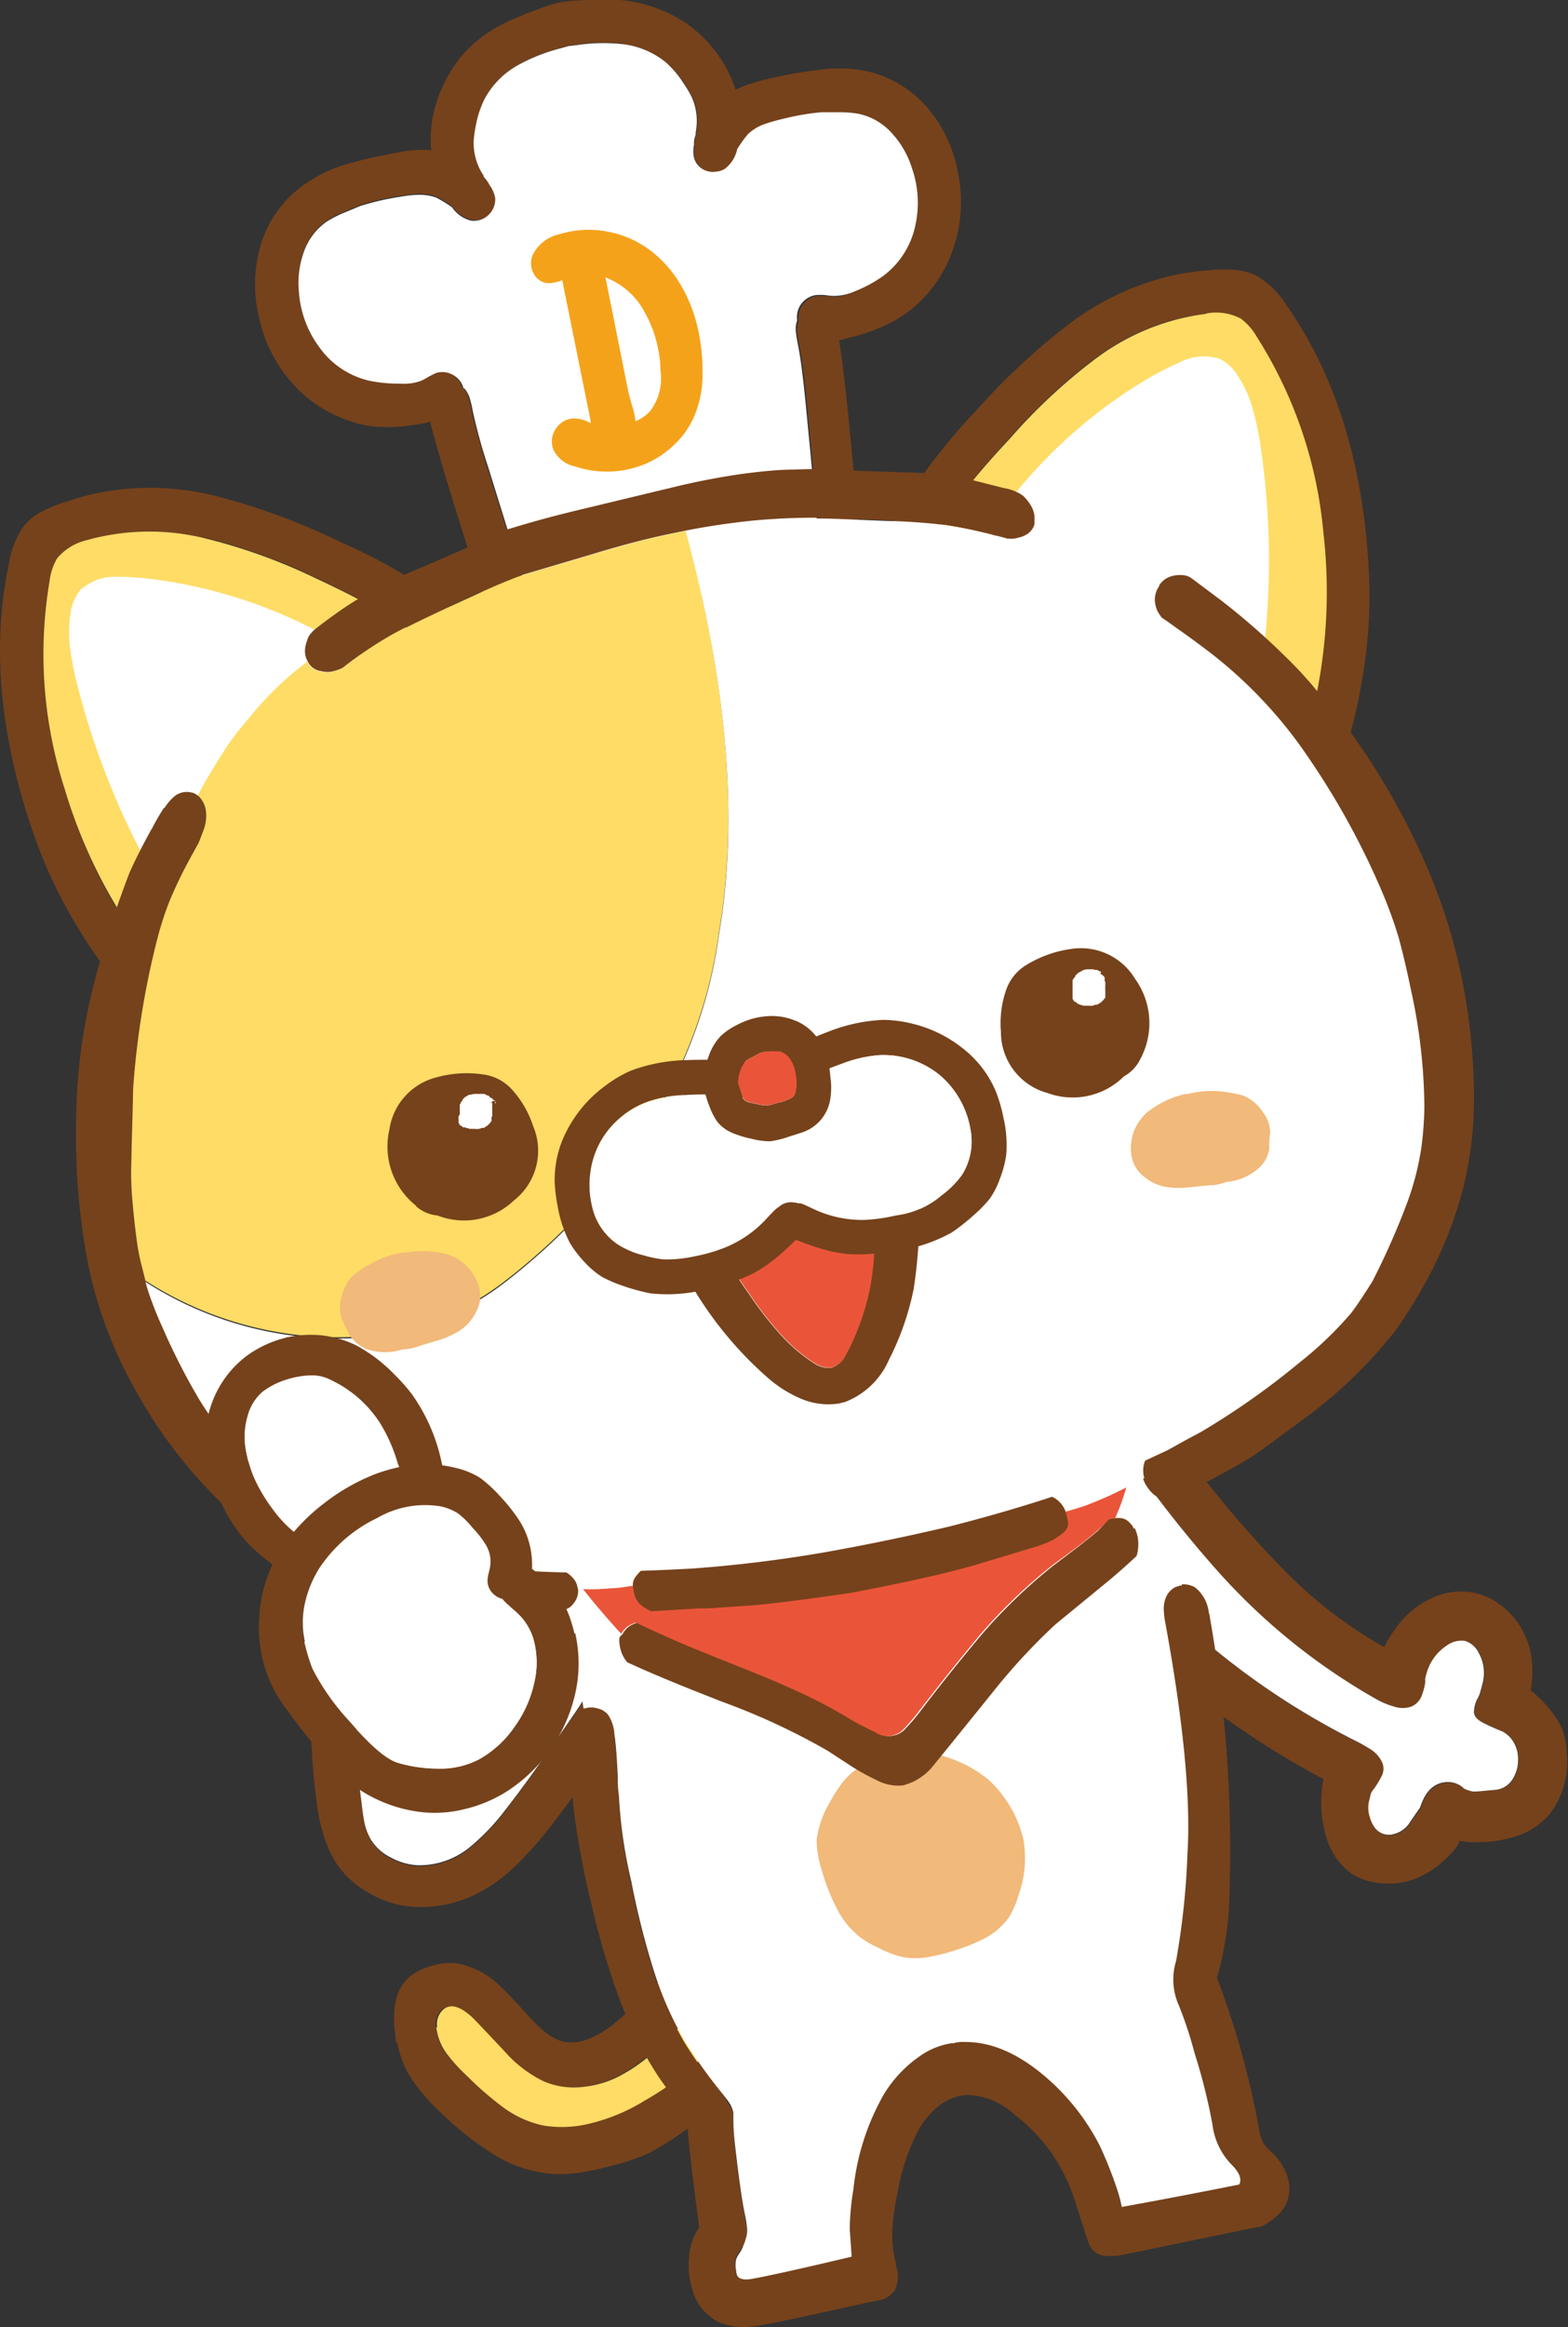
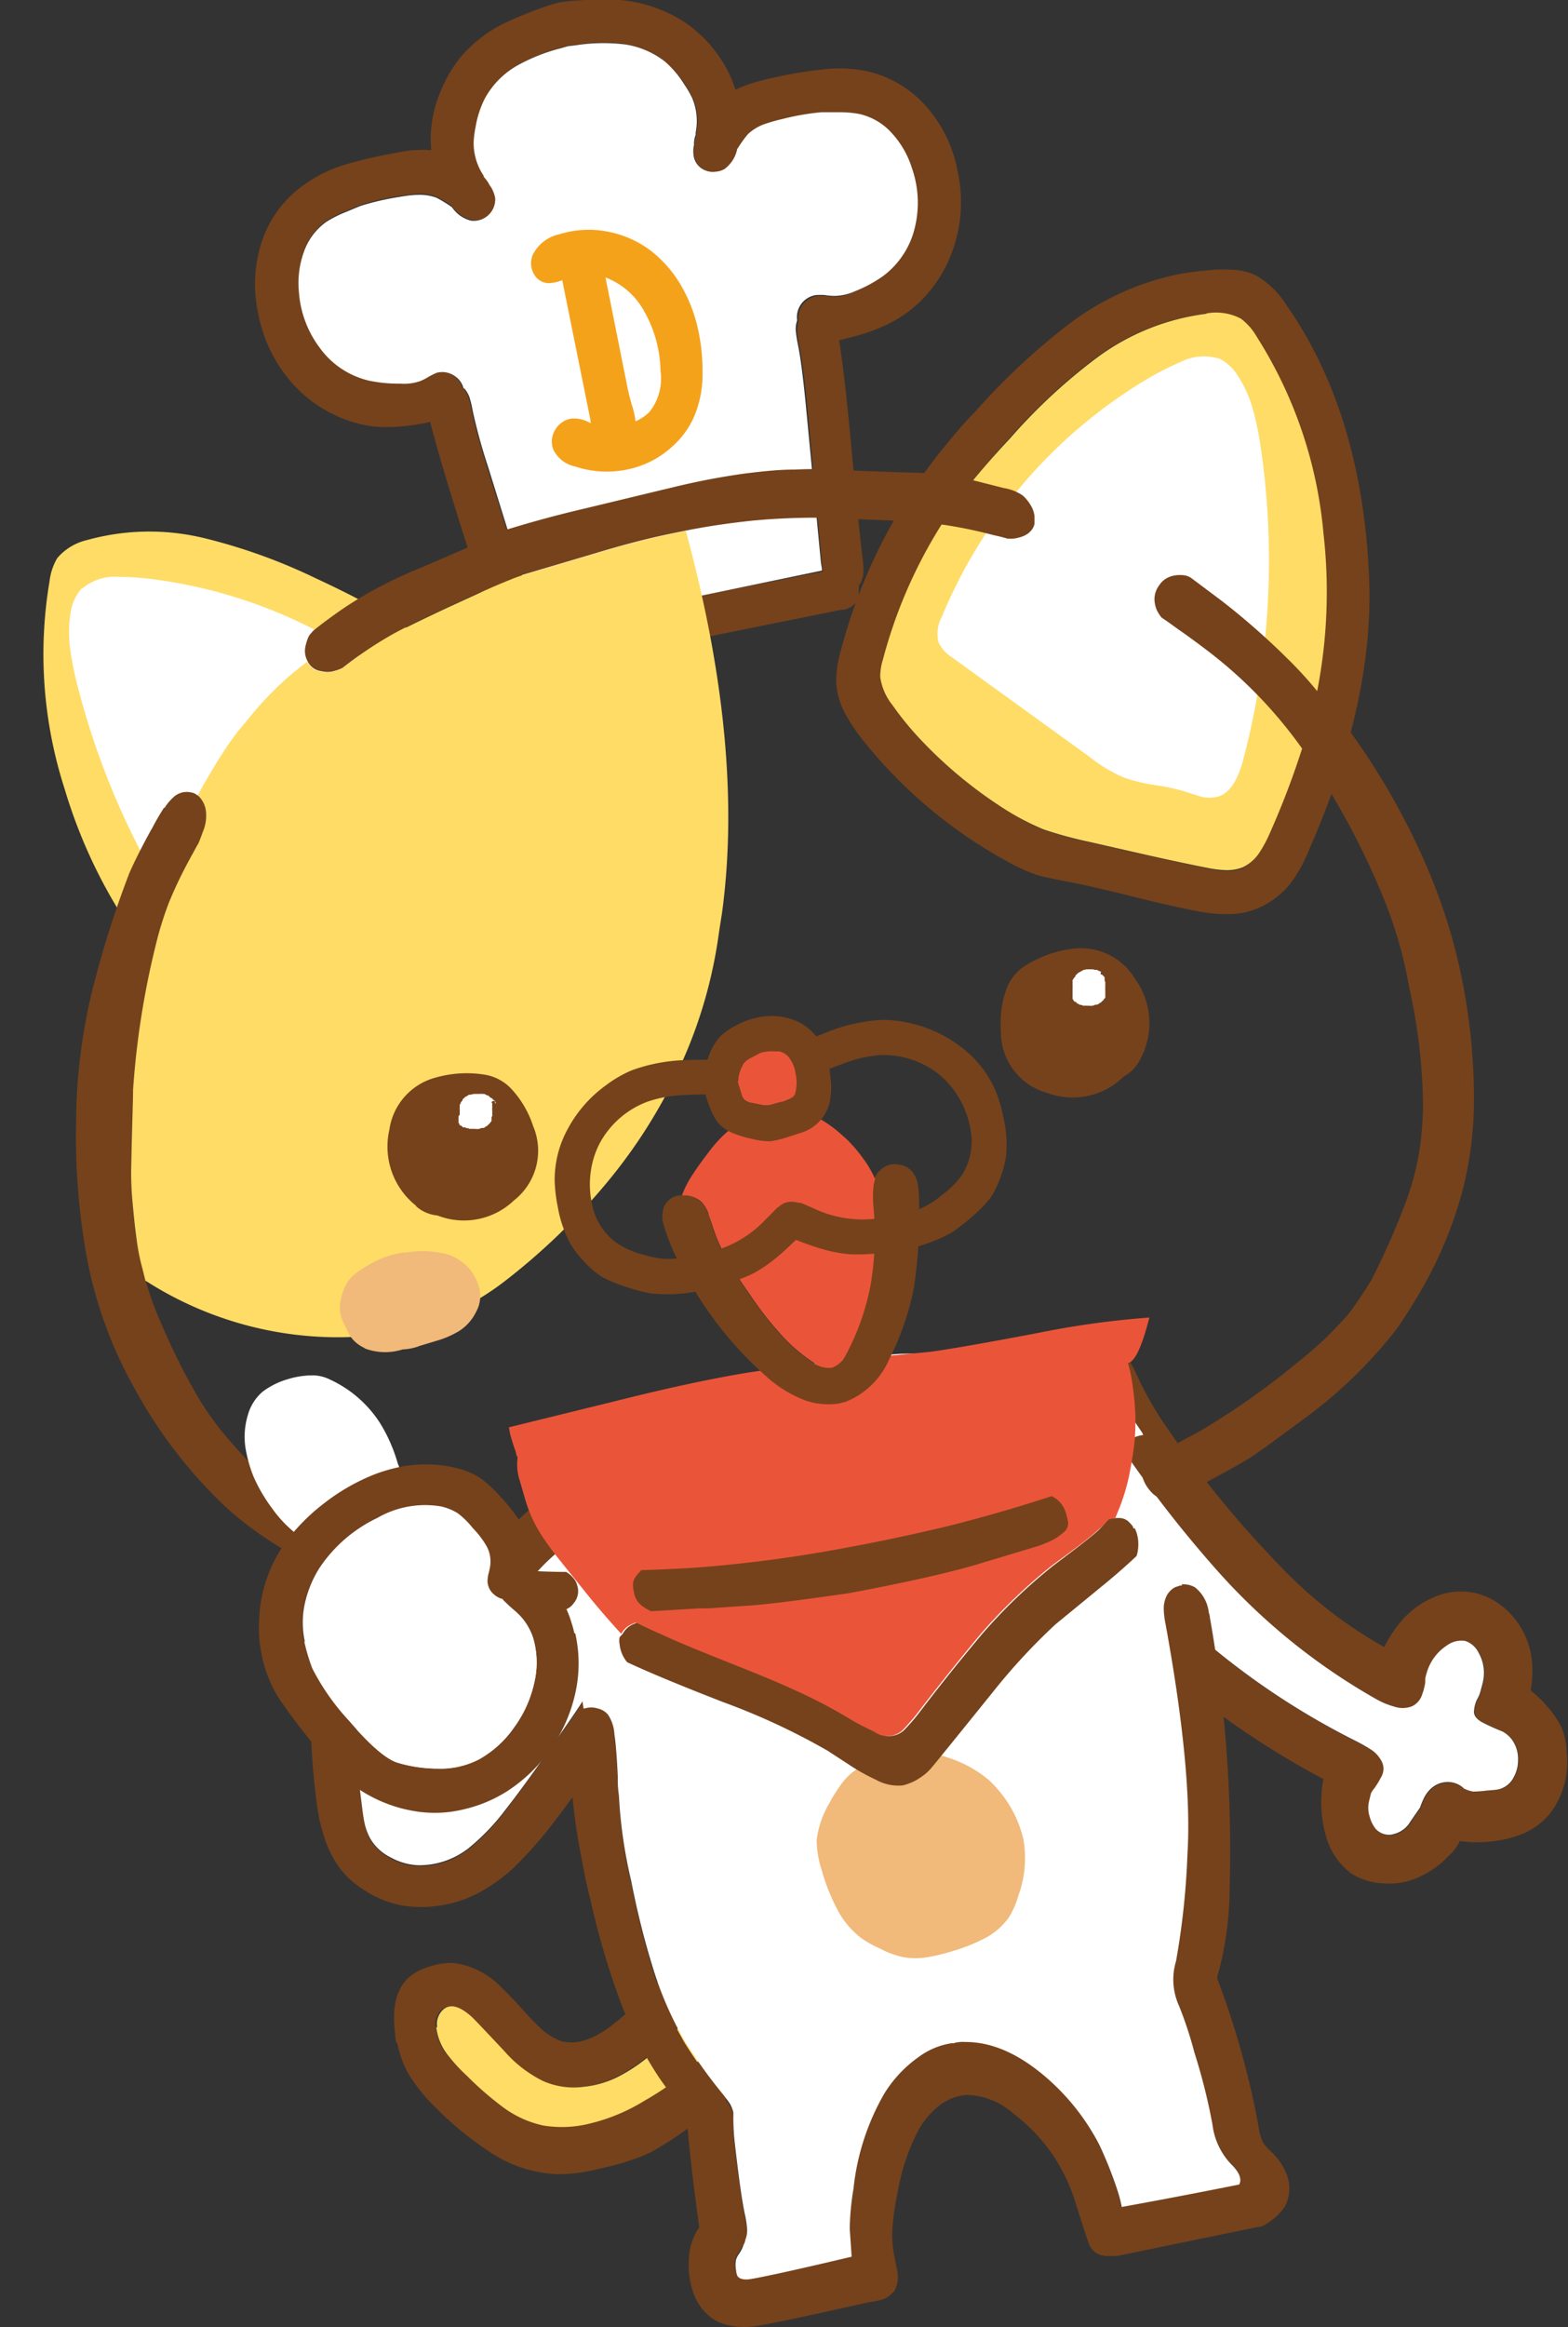
<svg xmlns="http://www.w3.org/2000/svg" viewBox="0 0 126.53 187.62">
  <rect x="0" y="0" width="126.53" height="187.62" fill="#333333" stroke="none" />
  <defs>
    <style>.cls-1{fill:#76421b;}.cls-2{fill:#fedc66;}.cls-3{fill:#fff;}.cls-4{fill:#f1b97a;}.cls-5{fill:#ea5539;}.cls-6{fill:#f5a21b;}</style>
  </defs>
  <g id="レイヤー_2" data-name="レイヤー 2">
    <g id="情報">
      <path class="cls-1" d="M32.06,164.71a8.64,8.64,0,0,0,.82,2.36A13.64,13.64,0,0,0,35.23,170a26,26,0,0,0,4.43,3.59A10.47,10.47,0,0,0,45,175.3a12.63,12.63,0,0,0,2.77-.31c.4-.08.83-.18,1.28-.29.73-.18,1.29-.33,1.68-.47a14,14,0,0,0,1.76-.69,27,27,0,0,0,2.82-1.79c1.34-.93,2.13-1.5,2.38-1.68s.8-.73,1.67-1.59a32.6,32.6,0,0,0,6.12-9,15.69,15.69,0,0,0,1.38-4.23A15,15,0,0,0,67,153c0-1,0-1.76,0-2.27a16.34,16.34,0,0,0-.08-1.93,5.35,5.35,0,0,0-.17-.74,1.12,1.12,0,0,0,0-.13.29.29,0,0,0,0-.1,2.91,2.91,0,0,0-.41-.85A5.72,5.72,0,0,0,63.52,145a5.1,5.1,0,0,0-3.05-.45,2,2,0,0,0-1.21.83,1.51,1.51,0,0,0-.17,1.4s.1.21.25.48a1.43,1.43,0,0,1,.17.49,1.54,1.54,0,0,1-.18.8q-1.29,3.21-2.15,5a28.76,28.76,0,0,1-3,4.86,26.09,26.09,0,0,1-4.63,4.75q-2.51,2-4.4,1.36a5.12,5.12,0,0,1-1.54-1c-.39-.36-.91-.91-1.57-1.64s-1.2-1.28-1.54-1.6a6.55,6.55,0,0,0-3.8-2,5.31,5.31,0,0,0-2.15.32,4,4,0,0,0-1.66.93q-1.41,1.39-1,4.47,0,.39.12.75m4,.86a4.48,4.48,0,0,1-.84-2.14,1.56,1.56,0,0,1,.59-1.53c.56-.35,1.27-.14,2.14.62.13.1,1,1,2.73,2.87a10.07,10.07,0,0,0,3.09,2.36,6.22,6.22,0,0,0,3.28.46,8.12,8.12,0,0,0,3.13-1,12.84,12.84,0,0,0,2.62-1.91c.55-.48,1.32-1.26,2.31-2.31a22.47,22.47,0,0,0,2.18-2.49c.3-.41.63-.95,1-1.62A52.91,52.91,0,0,0,63,148.29a.41.41,0,0,1,.43.25,1.48,1.48,0,0,1,.14.62l.05,2.6a18.19,18.19,0,0,1-.11,2.33,11.45,11.45,0,0,1-1,3.17A27.65,27.65,0,0,1,57,165.49a21,21,0,0,1-2,1.86,25.51,25.51,0,0,1-3,2,15.07,15.07,0,0,1-4.32,1.82,9.43,9.43,0,0,1-3.84.17,8.44,8.44,0,0,1-3.33-1.55,26.08,26.08,0,0,1-2.83-2.47A13.62,13.62,0,0,1,36,165.57" />
      <path class="cls-2" d="M35.2,163.43a4.48,4.48,0,0,0,.84,2.14,13.62,13.62,0,0,0,1.62,1.78,26.08,26.08,0,0,0,2.83,2.47,8.44,8.44,0,0,0,3.33,1.55,9.26,9.26,0,0,0,3.84-.17A15.07,15.07,0,0,0,52,169.38a25.51,25.51,0,0,0,3-2,21,21,0,0,0,2-1.86,27.65,27.65,0,0,0,5.55-8.23,11.45,11.45,0,0,0,1-3.17,18.19,18.19,0,0,0,.11-2.33l-.05-2.6a1.34,1.34,0,0,0-.14-.62.41.41,0,0,0-.43-.25,52.91,52.91,0,0,1-4.69,10.6c-.39.67-.72,1.21-1,1.62a23.35,23.35,0,0,1-2.18,2.5q-1.48,1.56-2.31,2.31a13.15,13.15,0,0,1-2.62,1.9,8,8,0,0,1-3.13,1,6.13,6.13,0,0,1-3.28-.46,10,10,0,0,1-3.09-2.37c-1.7-1.81-2.6-2.76-2.73-2.86-.87-.76-1.58-1-2.14-.62a1.56,1.56,0,0,0-.59,1.53" />
      <path class="cls-1" d="M50.47,120a5.47,5.47,0,0,0-4.22-.53,9.35,9.35,0,0,0-3.23,2,24.11,24.11,0,0,0-4.71,5.32,17.54,17.54,0,0,0-2.57,6.31,3.57,3.57,0,0,0-1.56-1.43,4.49,4.49,0,0,0-2.06-.48,10.14,10.14,0,0,0-4,1,2.56,2.56,0,0,0-.56.24,1.62,1.62,0,0,0-.84.08,2,2,0,0,0-.79.61,4.07,4.07,0,0,0-.69,1.91,28.06,28.06,0,0,0-.15,4.58,57.52,57.52,0,0,0,.51,6.07,13.64,13.64,0,0,0,.34,1.69,1.27,1.27,0,0,0,.06.18,9,9,0,0,0,1.07,2.56,7.13,7.13,0,0,0,2.3,2.27,8.52,8.52,0,0,0,3,1.24,9.52,9.52,0,0,0,3.24,0,9.77,9.77,0,0,0,3-1,13.73,13.73,0,0,0,2.81-2A34.39,34.39,0,0,0,43.84,148q1.9-2.34,5.44-7.46c.44-.64.82-1.2,1.14-1.7h0a2.12,2.12,0,0,0,.81-.75,8.65,8.65,0,0,0,.53-1A54.86,54.86,0,0,0,53.94,131a20.18,20.18,0,0,0,.7-2.9,8.56,8.56,0,0,0,0-2.48,2,2,0,0,1,0-.24c0-.09,0-.17-.05-.25a8.06,8.06,0,0,0-.93-2,7.91,7.91,0,0,0-3.14-3M42.32,128a16.08,16.08,0,0,1,3.89-3.74,3.14,3.14,0,0,1,1.18-.54,2.67,2.67,0,0,1,2.42,1.24,3.41,3.41,0,0,1,.78,1.49,4.88,4.88,0,0,1,0,1.37,37,37,0,0,1-.84,3.64,2.35,2.35,0,0,0-.81,1.22s-.17.51-.46,1.53a10.24,10.24,0,0,1-1,2.3c-.3.49-.75,1.19-1.37,2.09q-3.48,5-5.32,7.39a17.81,17.81,0,0,1-3,3.12,6.46,6.46,0,0,1-4.07,1.36,5,5,0,0,1-2.17-.62,3.89,3.89,0,0,1-1.64-1.48,4.56,4.56,0,0,1-.49-1.28c-.07-.31-.14-.77-.21-1.37-.23-1.8-.37-3.34-.41-4.64A27.84,27.84,0,0,1,29,136.3a1.74,1.74,0,0,1,.05-.22,5.64,5.64,0,0,0,.8-.29c.78-.35,1.2-.54,1.27-.56a3.19,3.19,0,0,1,1.36-.24,5.41,5.41,0,0,0,1.18,2,3,3,0,0,0,2,1,2.61,2.61,0,0,0,1.73-.49,4.19,4.19,0,0,0,1.26-1.38,9.51,9.51,0,0,0,.72-1.73c.25-.8.43-1.42.56-1.83A15.61,15.61,0,0,1,42.32,128" />
      <path class="cls-3" d="M46.21,124.22A16.08,16.08,0,0,0,42.32,128a15.61,15.61,0,0,0-2.43,4.66c-.13.41-.31,1-.56,1.83a9.51,9.51,0,0,1-.72,1.73,4.19,4.19,0,0,1-1.26,1.38,2.61,2.61,0,0,1-1.73.49,3,3,0,0,1-2-1,5.41,5.41,0,0,1-1.18-2,3.19,3.19,0,0,0-1.36.24c-.07,0-.49.21-1.27.56a5.64,5.64,0,0,1-.8.29,1.42,1.42,0,0,0-.05.22A27.84,27.84,0,0,0,28.8,141c0,1.3.18,2.84.41,4.64.07.6.14,1.06.21,1.37a4.56,4.56,0,0,0,.49,1.28,3.89,3.89,0,0,0,1.64,1.48,5,5,0,0,0,2.17.62,6.46,6.46,0,0,0,4.07-1.36,17.81,17.81,0,0,0,3-3.12q1.85-2.35,5.32-7.39c.62-.9,1.07-1.6,1.37-2.09a10.11,10.11,0,0,0,1-2.31c.29-1,.45-1.52.46-1.52a2.35,2.35,0,0,1,.81-1.22,37,37,0,0,0,.84-3.64,4.88,4.88,0,0,0,0-1.37,3.41,3.41,0,0,0-.78-1.49,2.67,2.67,0,0,0-2.42-1.24,3.14,3.14,0,0,0-1.18.54" />
      <path class="cls-1" d="M81.49,117.21l0,.26a5.37,5.37,0,0,0,.92,3.07,52.62,52.62,0,0,0,11,13.61,67.89,67.89,0,0,0,13.39,9.29,8,8,0,0,0-.17,1.39,9.53,9.53,0,0,0,.45,3.46,5.48,5.48,0,0,0,2,2.79,5.24,5.24,0,0,0,2.66.77,5.66,5.66,0,0,0,3-.62,7.47,7.47,0,0,0,2.18-1.62,3.57,3.57,0,0,0,.88-1.18,7.39,7.39,0,0,0,1.46.1,10.06,10.06,0,0,0,3.2-.52,5.77,5.77,0,0,0,2.64-1.82,6.84,6.84,0,0,0,1.32-4.91,5.59,5.59,0,0,0-.37-1.91,7.4,7.4,0,0,0-1.09-1.66,9.86,9.86,0,0,0-1.45-1.42,8.28,8.28,0,0,0,0-3.07,6.45,6.45,0,0,0-1.06-2.42,6.23,6.23,0,0,0-1.67-1.61,5.08,5.08,0,0,0-2.15-.82,5.45,5.45,0,0,0-3,.44,7.32,7.32,0,0,0-2.51,1.84,10.69,10.69,0,0,0-1.42,2.15,35.61,35.61,0,0,1-7.81-5.93,86.45,86.45,0,0,1-7.2-8.26Q95,116.36,94.09,115a26.52,26.52,0,0,1-2.21-3.83c-.28-.6-.47-1-.58-1.17a2.45,2.45,0,0,0-.85-.94,1.83,1.83,0,0,0-1.52-.17,2.58,2.58,0,0,0-.42.13l-.27-.07a2.32,2.32,0,0,0-1.38.14,2.44,2.44,0,0,0-1,.66,6.51,6.51,0,0,0-.58.78c-.9,1.44-1.54,2.55-1.92,3.3s-.56,1.07-.65,1.21-.4.58-.75,1a2.74,2.74,0,0,0-.51,1.1m5.11,3a6.24,6.24,0,0,1-.77-1.6c0-.13-.07-.41-.13-.83l.54-.79s.2-.41.54-1.14l1.12-2a1.22,1.22,0,0,1,.31-.37l.13-.06.21.33a96.85,96.85,0,0,0,9.82,13.09A50.3,50.3,0,0,0,111.07,137a5.73,5.73,0,0,0,1.45.6,2.13,2.13,0,0,0,1.42,0,1.53,1.53,0,0,0,.85-.94,4.82,4.82,0,0,0,.26-1c0-.17,0-.27,0-.31,0-.19.08-.35.11-.47a4,4,0,0,1,1.62-2.19,2,2,0,0,1,1.48-.38,1.83,1.83,0,0,1,1.09.94,3.29,3.29,0,0,1,.37,2.3c0,.07-.08.35-.22.85a2.4,2.4,0,0,1-.27.63,2.48,2.48,0,0,0-.24.91c0,.42.21.77.78,1s1.07.5,1.5.67a2.33,2.33,0,0,1,.73.6,2.64,2.64,0,0,1,.54,1.7,2.79,2.79,0,0,1-.35,1.39,1.85,1.85,0,0,1-1,.91,2.19,2.19,0,0,1-.58.12l-.6.05a10.11,10.11,0,0,1-1.08.08,2.27,2.27,0,0,1-.61-.19l-.13,0a1.68,1.68,0,0,0-.39-.3,1.9,1.9,0,0,0-1.13-.23,2,2,0,0,0-1.08.45,2.66,2.66,0,0,0-.64.82,7,7,0,0,0-.32.78l-.78,1.13a2.15,2.15,0,0,1-1.32,1,1.38,1.38,0,0,1-.83,0,1.46,1.46,0,0,1-.67-.44,2.63,2.63,0,0,1-.46-.94,2.4,2.4,0,0,1-.07-1.21l.17-.69a1.93,1.93,0,0,1,.26-.39,6.58,6.58,0,0,0,.55-.9,1.3,1.3,0,0,0,.1-1.19,2.49,2.49,0,0,0-.84-1,13.67,13.67,0,0,0-1.19-.69,60.81,60.81,0,0,1-12.85-8.59A52,52,0,0,1,86.6,120.17" />
      <path class="cls-3" d="M85.83,118.57a6.24,6.24,0,0,0,.77,1.6,52,52,0,0,0,10.06,11.66,60.81,60.81,0,0,0,12.85,8.59,13.67,13.67,0,0,1,1.19.69,2.49,2.49,0,0,1,.84,1,1.3,1.3,0,0,1-.1,1.19,6.58,6.58,0,0,1-.55.9,1.93,1.93,0,0,0-.26.39l-.17.7a2.37,2.37,0,0,0,.07,1.2,2.72,2.72,0,0,0,.46.94,1.46,1.46,0,0,0,.67.44,1.38,1.38,0,0,0,.83,0,2.15,2.15,0,0,0,1.32-1l.78-1.13a7,7,0,0,1,.32-.78,2.66,2.66,0,0,1,.64-.82,2,2,0,0,1,1.08-.45,1.9,1.9,0,0,1,1.13.23,1.68,1.68,0,0,1,.39.3l.13.05a2.6,2.6,0,0,0,.61.18,10.11,10.11,0,0,0,1.08-.08l.6-.05a2.11,2.11,0,0,0,.58-.12,1.85,1.85,0,0,0,1-.91,2.79,2.79,0,0,0,.35-1.39,2.64,2.64,0,0,0-.54-1.7,2.33,2.33,0,0,0-.73-.6c-.43-.17-.93-.39-1.5-.67s-.83-.62-.78-1a2.48,2.48,0,0,1,.24-.91,2.4,2.4,0,0,0,.27-.63c.14-.5.21-.78.22-.85a3.29,3.29,0,0,0-.37-2.3,1.83,1.83,0,0,0-1.09-.94,2,2,0,0,0-1.48.38,3.92,3.92,0,0,0-1.61,2.19,4.48,4.48,0,0,0-.12.47s0,.14,0,.31a4.82,4.82,0,0,1-.26,1,1.53,1.53,0,0,1-.85.94,2.12,2.12,0,0,1-1.42,0,6.22,6.22,0,0,1-1.45-.61,50.3,50.3,0,0,1-12.7-10.23,96.85,96.85,0,0,1-9.82-13.09l-.21-.33-.13.06a1.22,1.22,0,0,0-.31.37l-1.13,2c-.33.73-.51,1.11-.53,1.14l-.54.79c.06.42.1.7.13.83" />
      <path class="cls-1" d="M94.11,128.54a2.33,2.33,0,0,0-.25,1.14,7.23,7.23,0,0,0,.14,1.15q2.19,12,1.77,18.6a61.32,61.32,0,0,1-.92,8.6,5.11,5.11,0,0,0,.24,3.6,31.22,31.22,0,0,1,1.24,3.76v0a47.85,47.85,0,0,1,1.46,5.81,5.57,5.57,0,0,0,1.52,3.21c.66.65.87,1.19.64,1.63-2.84.57-6,1.18-9.48,1.81a11.91,11.91,0,0,0-.39-1.46,32.65,32.65,0,0,0-1.41-3.53,18.26,18.26,0,0,0-3.79-5c-2.44-2.24-4.77-3.35-7-3.31v0a3,3,0,0,0-.79.05.6.6,0,0,0-.19.06.17.17,0,0,0-.14,0,.07.07,0,0,0-.08,0,6,6,0,0,0-2.59,1.1h0a10.05,10.05,0,0,0-2.8,3,19.45,19.45,0,0,0-2.46,7.64,21.08,21.08,0,0,0-.3,3.21l.15,2.19s0,0,0,.06q-7.56,1.8-8.35,1.83c-.43,0-.72-.06-.86-.27a1.15,1.15,0,0,1-.11-.44v0a2,2,0,0,1,0-.9l0,0a1.64,1.64,0,0,1,.2-.4,2.58,2.58,0,0,0,.28-.47h0A1.88,1.88,0,0,0,60,181a1.48,1.48,0,0,0,.15-.31,2,2,0,0,0,.11-1,7.24,7.24,0,0,0-.16-1q-.37-1.75-.83-5.88a18.09,18.09,0,0,1-.1-2.2,0,0,0,0,0,0,0,.71.71,0,0,1,0-.14s0,0,0,0a2.76,2.76,0,0,0-.26-.68c-.11-.17-.29-.42-.53-.73a41,41,0,0,1-3.15-4.38h0a28.3,28.3,0,0,1-2.57-5.93,65.57,65.57,0,0,1-1.73-6.93,38.39,38.39,0,0,1-1-6.93c0-.64-.07-1.09-.09-1.36v-.1s0,0,0-.06c-.07-1.51-.16-2.65-.27-3.41a3.22,3.22,0,0,0-.5-1.55,1.49,1.49,0,0,0-.85-.52,1.7,1.7,0,0,0-1.05,0l-.09,0a1.89,1.89,0,0,0-.79.59,1.85,1.85,0,0,0-.44.94,5,5,0,0,0,0,.91c0,.42.08,1.33.19,2.72,0,.34.07.65.08.93s0,.38.05.58a46.14,46.14,0,0,0,.73,5.11v0c.11.62.23,1.25.37,1.9s.25,1.12.4,1.71a63,63,0,0,0,2.23,7.66,30.54,30.54,0,0,0,3.24,6.5h0c.22.33.7,1,1.45,2h0l.82,1.29q.27,3.42,1,8.75a.76.76,0,0,1,0,.14s0,0,0,0a4.56,4.56,0,0,0-.81,2.45A6.66,6.66,0,0,0,56,185a4.11,4.11,0,0,0,2,2.23,5.52,5.52,0,0,0,2.75.34q.9-.08,5.75-1.15l2.72-.6c.61-.14,1-.22,1.26-.26a5.31,5.31,0,0,0,.85-.2,1.64,1.64,0,0,0,.54-.35l.29-.27a2.35,2.35,0,0,0,.28-1.36v0c0-.13-.1-.6-.26-1.41a8.53,8.53,0,0,1-.14-2.61,22.31,22.31,0,0,1,.41-2.69,16.93,16.93,0,0,1,1.63-4.86h0a6.59,6.59,0,0,1,1.66-2,4.08,4.08,0,0,1,2.27-.9,5.84,5.84,0,0,1,3.82,1.55v0a14.23,14.23,0,0,1,3,3.1,14.72,14.72,0,0,1,1.86,3.72c.61,1.93,1,3.15,1.19,3.65a1.5,1.5,0,0,0,.59.72,1.57,1.57,0,0,0,.91.24,5.09,5.09,0,0,0,.59,0,.13.13,0,0,1,.08,0h.1l1.66-.34,9.71-2h0l.12,0,.3-.1,0,0a5.42,5.42,0,0,0,1.45-1.15,2.51,2.51,0,0,0,.55-1.06,3.14,3.14,0,0,0-.12-1.95,5,5,0,0,0-1.09-1.66l-.44-.42a3.21,3.21,0,0,1-.36-.45,4,4,0,0,1-.36-1.25,68.3,68.3,0,0,0-3.35-12,.2.2,0,0,0,0-.11,26.07,26.07,0,0,0,1-7,107.86,107.86,0,0,0-1.59-22c0-.13-.05-.27-.09-.41a3,3,0,0,0-1.1-2v0a1.79,1.79,0,0,0-.74-.24,1.83,1.83,0,0,0-.46,0,1,1,0,0,0-.17,0l-.39.13a.05.05,0,0,1,0,0,1.64,1.64,0,0,0-.67.66" />
      <path class="cls-3" d="M79.19,109.34a1.94,1.94,0,0,0-.59,0,10.8,10.8,0,0,1-1.7.2,2.69,2.69,0,0,1-.69-.06,12.89,12.89,0,0,0-4.06-.29l-3.93.33a16.59,16.59,0,0,0-3.81.81,12.7,12.7,0,0,0-1.2.51c-1,.53-2.11,1-3.2,1.48l-3.58,1.48a26.1,26.1,0,0,0-3.55,1.77l-.86.57-.83.6a8.42,8.42,0,0,0-1.89,2.06c-.74,1.17-1.46,2.33-2.18,3.49-.1.16-.19.32-.28.48a4.67,4.67,0,0,0-.43,1.42c0,.16-.06.32-.1.48a4.89,4.89,0,0,0-.09,1.07,2.66,2.66,0,0,1,0,.49c0,.25,0,.51,0,.76s0,.68-.06,1a6.13,6.13,0,0,0,0,1.42c.06.56.12,1.13.16,1.71l.12,1.1c0,.2,0,.4.05.6.06.67.15,1.39.28,2.18l.09.7a20.08,20.08,0,0,0,.23,2.05l.09,0a1.7,1.7,0,0,1,1.05,0,1.49,1.49,0,0,1,.85.52,3.22,3.22,0,0,1,.5,1.55c.11.76.2,1.9.27,3.41,0,0,0,0,0,.05v.11c0,.27,0,.72.09,1.36a38.27,38.27,0,0,0,1,6.93,65.57,65.57,0,0,0,1.73,6.93,28.3,28.3,0,0,0,2.57,5.93h0a41,41,0,0,0,3.15,4.38c.24.31.42.56.53.73a2.76,2.76,0,0,1,.26.68s0,0,0,0a.71.71,0,0,0,0,.14,0,0,0,0,1,0,0,18.09,18.09,0,0,0,.1,2.2c.31,2.75.58,4.71.83,5.88a7.24,7.24,0,0,1,.16,1,2,2,0,0,1-.11,1A1.48,1.48,0,0,1,60,181a1.88,1.88,0,0,1-.12.3h0a2.58,2.58,0,0,1-.28.47,1.83,1.83,0,0,0-.2.4l0,0a2.19,2.19,0,0,0,0,.9v0a1.15,1.15,0,0,0,.11.44c.14.21.43.3.86.27s3.31-.63,8.35-1.83c0,0,0,0,0-.06l-.15-2.19a21.08,21.08,0,0,1,.3-3.21,19.4,19.4,0,0,1,2.46-7.64,10.05,10.05,0,0,1,2.8-3h0a6,6,0,0,1,2.59-1.1.07.07,0,0,1,.08,0,.17.17,0,0,1,.14,0,.6.6,0,0,1,.19-.06,3,3,0,0,1,.8-.05v0c2.24,0,4.57,1.06,7,3.31a18.26,18.26,0,0,1,3.79,5,32.65,32.65,0,0,1,1.41,3.53,11.91,11.91,0,0,1,.39,1.46c3.48-.63,6.64-1.24,9.48-1.81.23-.44,0-1-.64-1.63a5.57,5.57,0,0,1-1.52-3.21,47.85,47.85,0,0,0-1.46-5.81v0a31.22,31.22,0,0,0-1.24-3.76,5.11,5.11,0,0,1-.24-3.6,61.32,61.32,0,0,0,.92-8.6q.42-6.63-1.77-18.6a7.23,7.23,0,0,1-.14-1.15,2.33,2.33,0,0,1,.25-1.14,1.64,1.64,0,0,1,.67-.66.05.05,0,0,0,0,0l.39-.13a1,1,0,0,1,.17,0l-.42-.85c-.17-.34-.33-.68-.5-1l-.54-1.07c-.17-.35-.35-.7-.53-1s-.36-.75-.55-1.13l-.54-1c-.29-.61-.57-1.23-.83-1.84l-.6-1.35c-.11-.26-.21-.53-.31-.81.05-.19.09-.39.14-.58a2.58,2.58,0,0,1,.64-1.17.83.83,0,0,1,.37-.22,2.53,2.53,0,0,1,.53-.12,1.06,1.06,0,0,0-.18-.33c-.25-.38-.51-.75-.76-1.11a2.7,2.7,0,0,1-.36-.72c0-.12-.1-.24-.16-.36a4.13,4.13,0,0,0-.59-.85c-.26-.31-.5-.63-.72-.94a1.57,1.57,0,0,0-.2-.25,1.66,1.66,0,0,0-.57-.39l-.28-.12-.51-.22-.29-.12a1,1,0,0,0-.53,0,2.89,2.89,0,0,1-.92.06c-.73-.11-1.47-.23-2.2-.38a4.15,4.15,0,0,0-2.23.13,1,1,0,0,1-.39,0,5.24,5.24,0,0,1-1.29-.29,5.11,5.11,0,0,0-.88-.2" />
      <path class="cls-4" d="M69.51,142.42A4.79,4.79,0,0,0,68,143.7a12.3,12.3,0,0,0-1.1,1.73,7.61,7.61,0,0,0-1,2.93,7.93,7.93,0,0,0,.41,2.42,15.63,15.63,0,0,0,1.17,3,6.92,6.92,0,0,0,2,2.47,9.29,9.29,0,0,0,1.58.88,7.3,7.3,0,0,0,1.78.66,5.68,5.68,0,0,0,2.07,0,15.82,15.82,0,0,0,2-.49,14.61,14.61,0,0,0,2.51-1,5.47,5.47,0,0,0,2-1.72,7,7,0,0,0,.76-1.75,8.75,8.75,0,0,0,.4-4.54,9.34,9.34,0,0,0-1.29-3,10,10,0,0,0-1.46-1.74,9.69,9.69,0,0,0-3.4-1.86,6.53,6.53,0,0,0-2.21-.39,5.76,5.76,0,0,0-1.16.2l-1.12.3-1.19.25a7.69,7.69,0,0,0-1.16.36" />
      <path class="cls-1" d="M91.48,123.25a.49.49,0,0,1-.06-.17,2.79,2.79,0,0,0-.4-.44,1.13,1.13,0,0,0-.57-.24,2.57,2.57,0,0,0-.48,0,.9.9,0,0,0-.28,0l-.22.06L89,123l-.36.38c-.44.4-1,.83-1.61,1.31L85,126.23a43.17,43.17,0,0,0-5.8,5.58c-1,1.2-2.74,3.28-5,6.25a15.29,15.29,0,0,1-1.28,1.47,1.8,1.8,0,0,1-2.24.1c-.94-.47-1.58-.81-1.92-1a41.21,41.21,0,0,0-4.82-2.5q-1.76-.81-5-2.08c-2.25-.89-3.93-1.58-5-2.07l-.46-.21q-1.07-.47-2-.93l-.11,0-.23.1a1.69,1.69,0,0,0-.89.79L50,132s0,0,0,0a1.45,1.45,0,0,0,0,.58,2.68,2.68,0,0,0,.61,1.44q2.49,1.17,7.7,3.2a54.21,54.21,0,0,1,8.48,3.94l1.92,1.25a17,17,0,0,0,2,1.1,3.68,3.68,0,0,0,2.15.44,4.15,4.15,0,0,0,.5-.16,3.79,3.79,0,0,0,.89-.46,4,4,0,0,0,1-.9q.49-.58,4.93-6.08a49,49,0,0,1,5-5.39l4.27-3.5c.85-.71,1.6-1.38,2.26-2a2.12,2.12,0,0,0,.11-.45,3.34,3.34,0,0,0,0-1,2.83,2.83,0,0,0-.26-.81" />
      <path class="cls-5" d="M75,109l-4.94.47-4.11.46c-2.82.36-4.48.57-5,.65-1.11.16-2.37.39-3.77.67q-3.22.64-7.49,1.71l-8.63,2.12.1.52c.13.5.29,1,.47,1.48a.82.82,0,0,0,.07.29.91.91,0,0,1,.07.14,4.1,4.1,0,0,0,.12,1.7c.15.48.29,1,.42,1.43a11,11,0,0,0,1.59,3.44c.42.62.87,1.22,1.33,1.79L47.75,129c.77.93,1.56,1.84,2.38,2.73a1.69,1.69,0,0,1,.89-.79l.23-.1.11,0q.95.47,2,.93l.46.21c1.08.49,2.76,1.18,5,2.07s3.84,1.54,5,2.08a41.21,41.21,0,0,1,4.82,2.5c.34.22,1,.56,1.92,1a1.8,1.8,0,0,0,2.24-.1,15.29,15.29,0,0,0,1.28-1.47c2.31-3,4-5.05,5-6.25a43.17,43.17,0,0,1,5.8-5.58L87,124.67c.63-.48,1.17-.91,1.61-1.31L89,123l.47-.49.22-.06a.9.9,0,0,1,.28,0c.07-.15.13-.29.18-.43a16.07,16.07,0,0,0,.91-2.8c.19-.88.34-1.78.46-2.69a17.24,17.24,0,0,0,0-3.8,19.29,19.29,0,0,0-.29-2q-.09-.42-.21-.84c.54-.06,1.12-1.28,1.73-3.66a71.73,71.73,0,0,0-8.93,1.23Q77.3,108.7,75,109" />
      <path class="cls-1" d="M57.36,3.66a14.09,14.09,0,0,0-1.49-1.42A10,10,0,0,0,53.8,1,11.22,11.22,0,0,0,50,0a33.62,33.62,0,0,0-4,.08l-.44.05-.38.06a7.08,7.08,0,0,0-.8.22,32.51,32.51,0,0,0-3.72,1.48,11.16,11.16,0,0,0-3.16,2.34,10.08,10.08,0,0,0-1.41,2,12.84,12.84,0,0,0-.82,1.88,9.65,9.65,0,0,0-.47,4,8.65,8.65,0,0,0-1.34,0c-.49,0-1.22.16-2.18.34a35.41,35.41,0,0,0-3.59.87A11.29,11.29,0,0,0,24.39,15a9.12,9.12,0,0,0-3.33,4.69,11.07,11.07,0,0,0-.2,5.7,11.65,11.65,0,0,0,3.28,6.09,10.46,10.46,0,0,0,2.92,2,9.92,9.92,0,0,0,3.44.94A15,15,0,0,0,34,34.16a4.06,4.06,0,0,0,.71-.15q.81,3.14,2.5,8.48,1.92,6.06,2.6,8.46A7.83,7.83,0,0,0,40.19,52a2.26,2.26,0,0,0,.67.85.34.34,0,0,0,.12.06A.36.36,0,0,0,41,53a.31.31,0,0,0,0,.08s0,.07,0,.09l.06.09,0,.08a.64.64,0,0,0,0,.09l.06.06.06.09.08.08a.23.23,0,0,0,.07.07l.09.09a.19.19,0,0,1,.07.08.67.67,0,0,0,.12.06.41.41,0,0,0,.11.07l.13.06.18.06.19.05.23,0h.13l.3,0h.06l.13,0L55,51.77l1.06-.22,11.84-2.39.12,0,.06,0,.29-.07.12-.06.21-.12.15-.12.14-.11.1-.11.07-.11.09-.1a.17.17,0,0,1,0-.1l0-.12a.14.14,0,0,0,0-.09l.05-.1s0-.07,0-.11l0-.08s0-.06,0-.09,0-.07,0-.09l0-.11a.64.64,0,0,1,0-.09l0-.08a.17.17,0,0,0,0-.1l.09-.1a2.19,2.19,0,0,0,.29-1,7.68,7.68,0,0,0-.08-1.12c-.2-1.65-.5-4.59-.89-8.8q-.51-5.6-1-8.77c.22,0,.45-.09.7-.16A14.38,14.38,0,0,0,71.91,26a10,10,0,0,0,2.82-2.19,10.72,10.72,0,0,0,1.9-3,11.58,11.58,0,0,0,.67-6.89,11,11,0,0,0-2.41-5.17,9.08,9.08,0,0,0-4.89-3,11.12,11.12,0,0,0-3.61-.15,34.46,34.46,0,0,0-3.64.59c-1,.21-1.67.39-2.14.54a9.18,9.18,0,0,0-1.26.51,10,10,0,0,0-2-3.56m-7.1-.14A6.8,6.8,0,0,1,53.7,5a8.54,8.54,0,0,1,1.57,1.81,8.82,8.82,0,0,1,.63,1.09,4.68,4.68,0,0,1,.29,2.8s0,.07,0,.11a.59.59,0,0,0,0,.08,2.13,2.13,0,0,0-.14.71.28.28,0,0,1,0,.13,2.43,2.43,0,0,0,0,1,1.58,1.58,0,0,0,1.77,1.14,1.57,1.57,0,0,0,.72-.23,2.66,2.66,0,0,0,1-1.6l.06-.08a12,12,0,0,1,.79-1.11,4,4,0,0,1,1.31-.8,14.36,14.36,0,0,1,1.51-.43,20.13,20.13,0,0,1,3.11-.54h1.36a8.84,8.84,0,0,1,1.67.13A5,5,0,0,1,72,10.77a7.35,7.35,0,0,1,1.56,2.75,8.41,8.41,0,0,1,.26,4.74,6.83,6.83,0,0,1-2.61,4A10.91,10.91,0,0,1,69,23.48a4.22,4.22,0,0,1-1.59.45,5.31,5.31,0,0,1-.73-.07,5,5,0,0,0-.72,0,1.8,1.8,0,0,0-1.53,2l0,.06a2.06,2.06,0,0,0-.09.95c0,.19.07.51.16,1,.21,1,.41,2.55.61,4.6l1.21,12.91c0,.27.06.5.09.7L55.41,48.23l-1.06.22-11,2.19a5.16,5.16,0,0,0-.17-.68l-3.9-12.37c-.61-2-1-3.45-1.22-4.47a9.23,9.23,0,0,0-.23-1,2.11,2.11,0,0,0-.46-.84l-.06,0a1.64,1.64,0,0,0-.72-1A1.69,1.69,0,0,0,35.19,30a4.91,4.91,0,0,0-.65.31,4.19,4.19,0,0,1-.65.34,4,4,0,0,1-1.64.21,11.56,11.56,0,0,1-2.52-.24,6.83,6.83,0,0,1-4-2.69,8.46,8.46,0,0,1-1.6-4.48,7.33,7.33,0,0,1,.37-3.13,5,5,0,0,1,1.84-2.51,9.29,9.29,0,0,1,1.49-.76l1.25-.52a21.32,21.32,0,0,1,3.08-.72c.67-.1,1.19-.16,1.56-.19a4.09,4.09,0,0,1,1.51.24,11.47,11.47,0,0,1,1.17.71.12.12,0,0,0,.08.05,2.6,2.6,0,0,0,1.54,1.09A1.66,1.66,0,0,0,40,15.94a2.5,2.5,0,0,0-.37-.94.76.76,0,0,1-.08-.11,3.05,3.05,0,0,0-.41-.6l-.07-.08a.22.22,0,0,0,0-.08,4.75,4.75,0,0,1-.81-2.7,8.23,8.23,0,0,1,.16-1.25,8,8,0,0,1,.74-2.27,6.72,6.72,0,0,1,2.61-2.66,14.52,14.52,0,0,1,3.53-1.4l.59-.17.61-.07a14.45,14.45,0,0,1,3.8-.09" />
      <path class="cls-3" d="M53.7,5a6.8,6.8,0,0,0-3.44-1.44,14.45,14.45,0,0,0-3.8.09l-.61.07-.59.17a14.52,14.52,0,0,0-3.53,1.4,6.78,6.78,0,0,0-2.61,2.66,8,8,0,0,0-.74,2.27,8.23,8.23,0,0,0-.16,1.25,4.75,4.75,0,0,0,.81,2.7.22.22,0,0,1,0,.08l.07.08a2.78,2.78,0,0,1,.41.6.76.76,0,0,0,.08.11,2.5,2.5,0,0,1,.37.94,1.73,1.73,0,0,1-1.95,1.81,2.6,2.6,0,0,1-1.54-1.09.12.12,0,0,1-.08-.05,11.47,11.47,0,0,0-1.17-.71,3.9,3.9,0,0,0-1.51-.23q-.55,0-1.56.18a21.32,21.32,0,0,0-3.08.72l-1.25.52a9.29,9.29,0,0,0-1.49.76,5,5,0,0,0-1.84,2.51,7.33,7.33,0,0,0-.37,3.13A8.46,8.46,0,0,0,25.77,28a6.83,6.83,0,0,0,4,2.69,11.56,11.56,0,0,0,2.52.24,4,4,0,0,0,1.64-.21,4.19,4.19,0,0,0,.65-.34c.28-.15.5-.26.65-.32a1.73,1.73,0,0,1,1.45.25,1.64,1.64,0,0,1,.72,1l.06,0a2.11,2.11,0,0,1,.46.84,8.61,8.61,0,0,1,.23,1,44.84,44.84,0,0,0,1.23,4.47L43.23,50c.08.26.14.49.18.68l10.94-2.19,1.06-.22L66.33,46c0-.2-.06-.43-.09-.7L65,32.4c-.2-2-.4-3.58-.61-4.6-.09-.45-.14-.78-.16-1a2.06,2.06,0,0,1,.09-.95l0-.06a1.8,1.8,0,0,1,1.53-2,5,5,0,0,1,.72,0,5.31,5.31,0,0,0,.73.07A4.22,4.22,0,0,0,69,23.48a10.91,10.91,0,0,0,2.23-1.2,6.83,6.83,0,0,0,2.61-4,8.45,8.45,0,0,0-.26-4.75A7.38,7.38,0,0,0,72,10.77,5,5,0,0,0,69.3,9.18a8.84,8.84,0,0,0-1.67-.13H66.27a20.13,20.13,0,0,0-3.11.54,14.36,14.36,0,0,0-1.51.43,3.84,3.84,0,0,0-1.3.8,9.88,9.88,0,0,0-.8,1.11l-.06.08a2.66,2.66,0,0,1-1,1.6,1.57,1.57,0,0,1-.72.23,1.54,1.54,0,0,1-.77-.07,1.51,1.51,0,0,1-1-1.07,2.43,2.43,0,0,1,0-1,.28.28,0,0,0,0-.13,2.13,2.13,0,0,1,.14-.71.59.59,0,0,1,0-.08.36.36,0,0,1,0-.11,4.76,4.76,0,0,0-.3-2.8,8,8,0,0,0-.64-1.09A8,8,0,0,0,53.7,5" />
      <path class="cls-6" d="M56.69,30a15.38,15.38,0,0,0-.32-3.25A12.19,12.19,0,0,0,55,23.09a9.72,9.72,0,0,0-2.49-2.88A8.31,8.31,0,0,0,49,18.67a7.93,7.93,0,0,0-3.87.22A3.11,3.11,0,0,0,43,20.53a1.71,1.71,0,0,0,.08,1.55,1.37,1.37,0,0,0,1.22.75,3.17,3.17,0,0,0,1.07-.24l2.29,11.34a1.62,1.62,0,0,0,0,.19L47.43,34a2.57,2.57,0,0,0-1.32-.25,1.84,1.84,0,0,0-1.32.92,1.81,1.81,0,0,0-.14,1.58,2.51,2.51,0,0,0,1.76,1.36,8.08,8.08,0,0,0,5.45-.12,7.62,7.62,0,0,0,2.48-1.57,7,7,0,0,0,1.71-2.42A8.77,8.77,0,0,0,56.69,30M52,25.13A10.09,10.09,0,0,1,53.3,29.9a4.33,4.33,0,0,1-.89,3.31,3.6,3.6,0,0,1-1.13.76v0A6,6,0,0,0,51,32.69a17.82,17.82,0,0,1-.43-1.77l-1.71-8.55A6,6,0,0,1,52,25.13" />
      <path class="cls-1" d="M97.84,21.77a25,25,0,0,0-2.59.31,21.85,21.85,0,0,0-9.16,4.18,53.61,53.61,0,0,0-7.4,6.94c-1,1-1.75,1.94-2.38,2.7a43.32,43.32,0,0,0-8.45,16.53,8.81,8.81,0,0,0-.38,2.65,6.08,6.08,0,0,0,.74,2.49,15.36,15.36,0,0,0,1.48,2.19,38.42,38.42,0,0,0,11.59,9.7,14.64,14.64,0,0,0,2.37,1.08c.48.15,1.41.35,2.77.6,1.13.22,2.8.6,5,1.15s3.89.92,5,1.14a12.69,12.69,0,0,0,3.2.26,6.37,6.37,0,0,0,2.53-.78,6.88,6.88,0,0,0,2-1.71,12,12,0,0,0,1.49-2.72q4.84-11,4.86-20.35,0-1.74-.18-4-1-11.67-6.53-19.54a7,7,0,0,0-2.43-2.37,4.73,4.73,0,0,0-1.74-.46,14.19,14.19,0,0,0-1.86,0m-9.31,7.06a18.75,18.75,0,0,1,8.81-3.53,4.3,4.3,0,0,1,2.77.42,4.75,4.75,0,0,1,1.27,1.44,35.34,35.34,0,0,1,5.4,15.9,41.57,41.57,0,0,1-1.07,15.15,66.59,66.59,0,0,1-3.22,8.9,10.51,10.51,0,0,1-.88,1.66A3.33,3.33,0,0,1,100.26,70a3.55,3.55,0,0,1-1.4.23A8.85,8.85,0,0,1,97.4,70q-2.19-.42-6-1.29l-3.51-.8a32.55,32.55,0,0,1-3.68-1A20.67,20.67,0,0,1,81,65.19a35.66,35.66,0,0,1-6.63-5.46A24,24,0,0,1,72,56.83a4.65,4.65,0,0,1-.92-2.25,4.52,4.52,0,0,1,.22-1.41A39,39,0,0,1,78,39.39q1.24-1.64,3.46-4.07a45.49,45.49,0,0,1,7-6.49" />
      <path class="cls-2" d="M97.34,25.3a18.75,18.75,0,0,0-8.81,3.53,45.49,45.49,0,0,0-7,6.49Q79.26,37.75,78,39.39a39,39,0,0,0-6.75,13.78,4.52,4.52,0,0,0-.22,1.41A4.65,4.65,0,0,0,72,56.83a25,25,0,0,0,2.38,2.9A35.66,35.66,0,0,0,81,65.19a20.67,20.67,0,0,0,3.23,1.69,32.55,32.55,0,0,0,3.68,1l3.51.8q3.81.87,6,1.29a8.85,8.85,0,0,0,1.46.19,3.55,3.55,0,0,0,1.4-.23,3.33,3.33,0,0,0,1.35-1.19,10.51,10.51,0,0,0,.88-1.66,66.59,66.59,0,0,0,3.22-8.9,41.57,41.57,0,0,0,1.07-15.15,35.34,35.34,0,0,0-5.4-15.9,4.75,4.75,0,0,0-1.27-1.44,4.3,4.3,0,0,0-2.77-.42" />
-       <path class="cls-1" d="M5.18,40.51a24.86,24.86,0,0,1,2.5-.72,21.75,21.75,0,0,1,10.07.29,53.24,53.24,0,0,1,9.52,3.52c1.28.58,2.36,1.1,3.23,1.56a43.18,43.18,0,0,1,14.21,12,8.77,8.77,0,0,1,1.38,2.3A6,6,0,0,1,46.38,62a14,14,0,0,1-.52,2.59A38.25,38.25,0,0,1,39,78a14.8,14.8,0,0,1-1.76,1.91,25.65,25.65,0,0,1-2.32,1.63c-1,.64-2.35,1.64-4.19,3s-3.23,2.36-4.17,3a12.73,12.73,0,0,1-2.85,1.49,6.5,6.5,0,0,1-2.63.26,6.73,6.73,0,0,1-2.55-.79,12.75,12.75,0,0,1-2.43-1.93Q7.32,78.34,3.68,69.74c-.46-1.07-.92-2.32-1.39-3.75Q-1.28,54.85.72,45.45A7,7,0,0,1,2,42.32a4.61,4.61,0,0,1,1.42-1.09,10.49,10.49,0,0,1,1.72-.72M16.5,43.39A18.79,18.79,0,0,0,7,43.55,4.47,4.47,0,0,0,4.62,45,4.83,4.83,0,0,0,4,46.85a35.32,35.32,0,0,0,1.2,16.74,41.34,41.34,0,0,0,6.87,13.54,66.08,66.08,0,0,0,6.42,7A10.64,10.64,0,0,0,20,85.28a3.21,3.21,0,0,0,1.71.56,3.42,3.42,0,0,0,1.38-.33,8.49,8.49,0,0,0,1.26-.74c1.24-.82,2.92-2,5-3.52l2.92-2.1a32.93,32.93,0,0,0,3-2.37A21.18,21.18,0,0,0,37.58,74a36.23,36.23,0,0,0,4-7.61,24.82,24.82,0,0,0,1.06-3.6,4.52,4.52,0,0,0,0-2.43,4.69,4.69,0,0,0-.75-1.21A38.91,38.91,0,0,0,30.28,49c-1.19-.68-2.77-1.48-4.76-2.41a45.5,45.5,0,0,0-9-3.24" />
      <path class="cls-2" d="M7,43.55a18.79,18.79,0,0,1,9.49-.16,45.5,45.5,0,0,1,9,3.24c2,.93,3.57,1.73,4.76,2.41A38.91,38.91,0,0,1,41.86,59.12a4.69,4.69,0,0,1,.75,1.21,4.52,4.52,0,0,1,0,2.43,24.82,24.82,0,0,1-1.06,3.6,35.91,35.91,0,0,1-4,7.6,20.68,20.68,0,0,1-2.32,2.82,32.93,32.93,0,0,1-3,2.37l-2.92,2.1c-2.12,1.52-3.8,2.7-5,3.52a8.49,8.49,0,0,1-1.26.74,3.46,3.46,0,0,1-1.38.33A3.21,3.21,0,0,1,20,85.28a10.64,10.64,0,0,1-1.46-1.19,66.08,66.08,0,0,1-6.42-7A41.34,41.34,0,0,1,5.21,63.59,35.32,35.32,0,0,1,4,46.85,4.66,4.66,0,0,1,4.62,45,4.47,4.47,0,0,1,7,43.55" />
      <path class="cls-3" d="M98.33,28.91a4.12,4.12,0,0,0-3.07.28,24.13,24.13,0,0,0-2.54,1.28A40.23,40.23,0,0,0,76,49.73a2.86,2.86,0,0,0-.26,2.08A3,3,0,0,0,76.82,53l11.07,8a12.22,12.22,0,0,0,2.77,1.68,13,13,0,0,0,2.42.6,18.29,18.29,0,0,1,2.44.51l1.38.44a2.85,2.85,0,0,0,1.39,0c.89-.26,1.55-1.22,2-2.86a62.35,62.35,0,0,0,2-12.49,62.76,62.76,0,0,0-.53-12.64,23.81,23.81,0,0,0-.61-3.06,9.79,9.79,0,0,0-1.23-2.83,3.76,3.76,0,0,0-1.61-1.48" />
      <path class="cls-3" d="M6.64,47.44a4.13,4.13,0,0,1,2.94-.93,22,22,0,0,1,2.83.2,39.4,39.4,0,0,1,12.38,3.76A39.8,39.8,0,0,1,35.32,58a2.84,2.84,0,0,1,1,1.81,3,3,0,0,1-.55,1.53L28.73,73a12.18,12.18,0,0,1-1.9,2.62,12.53,12.53,0,0,1-2,1.49,21.77,21.77,0,0,0-2.06,1.42l-1.1.94a2.65,2.65,0,0,1-1.27.56c-.92.1-1.9-.51-2.95-1.85A62.79,62.79,0,0,1,6.33,55.58a25.27,25.27,0,0,1-.64-3.06,10.22,10.22,0,0,1,0-3.09,3.81,3.81,0,0,1,.91-2" />
      <path class="cls-1" d="M51.73,126.63a3.49,3.49,0,0,0-.49.58,1.06,1.06,0,0,0-.16.63,0,0,0,0,0,0,0,3.43,3.43,0,0,0,.08.56,1.68,1.68,0,0,0,.68,1.1,4.29,4.29,0,0,0,.7.41l0,0,3.89-.23.71,0h0l3.39-.23q2.19-.16,8-1,6.86-1.29,10.4-2.34l4.52-1.36a9,9,0,0,0,1.56-.62,4.86,4.86,0,0,0,.92-.67.91.91,0,0,0,.22-.92,4.38,4.38,0,0,0-.19-.71,2.11,2.11,0,0,0-1.1-1.2c-2.71.89-5.46,1.68-8.26,2.39q-4.94,1.19-10,2.07c-3.56.62-7.13,1.06-10.69,1.32-1,.06-2.44.13-4.24.19M13.25,65.1a19,19,0,0,0-1,1.73.49.49,0,0,0-.1.16c-.72,1.31-1.29,2.45-1.71,3.4a81.45,81.45,0,0,0-3.06,9.73A46.11,46.11,0,0,0,6.14,90.4,55.06,55.06,0,0,0,7,101.35,34.55,34.55,0,0,0,10.89,112a38.26,38.26,0,0,0,6.73,8.93c.35.36.74.71,1.14,1.06a28.84,28.84,0,0,0,7,4.41,41.87,41.87,0,0,0,10.73,3.15,57.61,57.61,0,0,0,6.16.61l1.58,0a5.33,5.33,0,0,0,.85-.17,2.63,2.63,0,0,0,.69-.28,1.25,1.25,0,0,0,.51-.43,1.51,1.51,0,0,0,.36-1.2,1.67,1.67,0,0,0-.08-.3,1.19,1.19,0,0,0-.21-.44,2.31,2.31,0,0,0-.66-.6q-2.47,0-6.89-.36a32.3,32.3,0,0,1-10.18-2.71,26.21,26.21,0,0,1-9.63-7,24.65,24.65,0,0,1-3-4,52.65,52.65,0,0,1-2.92-5.82A25.64,25.64,0,0,1,12,104.06c-.09-.27-.17-.54-.24-.82v0c-.06-.26-.15-.62-.27-1.09A16.75,16.75,0,0,1,11,99.86c-.11-.8-.22-1.76-.32-2.9A24.36,24.36,0,0,1,10.59,94c.06-3,.14-5.06.22-6.19a67.51,67.51,0,0,1,1.9-11.93,29.05,29.05,0,0,1,1-3.16,34.67,34.67,0,0,1,1.75-3.63l.09-.16.07-.13c.18-.34.32-.6.42-.76s.23-.55.45-1.13a3.28,3.28,0,0,0,.19-1.6A2,2,0,0,0,16,64.13a.18.18,0,0,0-.07,0,1,1,0,0,0-.51-.24,1.59,1.59,0,0,0-1.3.28,4,4,0,0,0-.86,1M93.53,47.21a.36.36,0,0,0-.07.1,1.86,1.86,0,0,0-.3,1,2.37,2.37,0,0,0,.17.84,3.27,3.27,0,0,0,.4.64l.5.34.82.59c.85.59,1.66,1.19,2.45,1.79a36.41,36.41,0,0,1,8,8.46,62.08,62.08,0,0,1,5.76,10.52,37.5,37.5,0,0,1,1.48,4c.36,1.17.7,2.58,1,4.24a44.92,44.92,0,0,1,1.09,9.48,27.7,27.7,0,0,1-.24,3.24,22.15,22.15,0,0,1-1.2,4.61,63.08,63.08,0,0,1-2.74,6.18c-.73,1.17-1.31,2-1.73,2.58a29.56,29.56,0,0,1-4.18,4,61.77,61.77,0,0,1-7.93,5.58l-1.29.69-1.4.78h0l-1.83.85a1.77,1.77,0,0,1-.06.17,2.18,2.18,0,0,0,0,1.24.64.64,0,0,1,0,.07,2.78,2.78,0,0,0,.33.67,3.17,3.17,0,0,0,.47.56,1.84,1.84,0,0,0,1.82.4h0l.91-.49.06-.05.89-.45c1.89-1,3.34-1.78,4.33-2.41.6-.41,1.27-.88,2-1.43l2.45-1.8h0a37.36,37.36,0,0,0,7.22-7.06c.51-.73,1-1.48,1.45-2.24A33.65,33.65,0,0,0,118,96.07a29.91,29.91,0,0,0,.94-7.12,48.92,48.92,0,0,0-.87-9.51,45.05,45.05,0,0,0-2.8-9.24c-.52-1.24-1.09-2.47-1.71-3.67a56,56,0,0,0-6.87-10.44l.87,1.29a32.37,32.37,0,0,0-3.72-4.33,58.06,58.06,0,0,0-5.26-4.61l-2.43-1.82a1.37,1.37,0,0,0-.78-.25,2.35,2.35,0,0,0-.91.11,1.74,1.74,0,0,0-.93.73m-25.38-5.4,3.3.14a47.42,47.42,0,0,1,4.82.38A36.9,36.9,0,0,1,80,43.1l.24.06c.34.07.69.16,1.06.27h.13a2.06,2.06,0,0,0,.78-.09,1.93,1.93,0,0,0,.63-.25,1.32,1.32,0,0,0,.41-.37,1.11,1.11,0,0,0,.23-.49s0-.06,0-.13v0c0-.07,0-.23,0-.48a2.15,2.15,0,0,0-.3-.87,3.37,3.37,0,0,0-.65-.8A3.78,3.78,0,0,0,81,39.35l-2.68-.68h0a22.37,22.37,0,0,0-2.91-.51Q70,38,68.69,37.93a36.47,36.47,0,0,0-4.56-.07c-1.38,0-2.74.16-4.11.33a58,58,0,0,0-6,1.17l-.6.14L47.19,41c-2.27.53-4.53,1.14-6.77,1.85h0l-2,1-4.44,1.92a36.13,36.13,0,0,0-4.4,2.12c-.81.47-1.67,1-2.59,1.67-.59.42-1.17.85-1.72,1.3l-.19.22a1.17,1.17,0,0,0-.25.42,4.09,4.09,0,0,0-.2.71,1.71,1.71,0,0,0,.19,1.1s0,0,0,0a1.4,1.4,0,0,0,.89.76,4.49,4.49,0,0,0,.54.1,1.8,1.8,0,0,0,.72-.07,3.48,3.48,0,0,0,.68-.25A32.13,32.13,0,0,1,31.4,51.3c1-.58,2.57-1.35,4.7-2.33l2.36-1.09v0c1.06-.49,2-.88,2.74-1.18q.49-.19,1-.36l6-1.78c2.25-.68,4.35-1.22,6.32-1.61l.77-.16h0c1.8-.36,3.6-.62,5.4-.81a54.11,54.11,0,0,1,7.41-.19" />
      <path class="cls-2" d="M55.32,42.81l-.78.16q-2.94.59-6.31,1.61l-6,1.78q-.53.16-1,.36c-.76.3-1.68.69-2.73,1.18v0L36.1,49c-2.13,1-3.69,1.75-4.7,2.33a32.13,32.13,0,0,0-3.78,2.55,3.26,3.26,0,0,1-.68.25,1.8,1.8,0,0,1-.72.07,4.49,4.49,0,0,1-.54-.1,1.4,1.4,0,0,1-.89-.76l-1,.8q-.66.54-1.29,1.14c-.39.37-.77.76-1.15,1.16s-.77.86-1.13,1.3l-1,1.2c-.31.4-.6.8-.89,1.22l-.73,1.13c-.41.67-.8,1.34-1.19,2-.15.28-.31.56-.45.84a2,2,0,0,1,.65,1.21,3.28,3.28,0,0,1-.19,1.6c-.22.58-.37,1-.45,1.13s-.24.42-.42.76l-.07.12a1.4,1.4,0,0,0-.09.17,34.67,34.67,0,0,0-1.75,3.63,27,27,0,0,0-1,3.16,67.51,67.51,0,0,0-1.9,11.93C10.73,89,10.65,91,10.59,94A24.36,24.36,0,0,0,10.7,97c.1,1.14.21,2.1.32,2.91a16.91,16.91,0,0,0,.44,2.25c.12.47.21.83.27,1.09v0a28.73,28.73,0,0,0,18.47,4.42,21.94,21.94,0,0,0,10.4-4.27,52.05,52.05,0,0,0,8.23-7.88,42.13,42.13,0,0,0,6.26-10,37.75,37.75,0,0,0,2.88-10c.09-.63.19-1.26.29-1.89q1.83-13.41-2.93-30.87Z" />
-       <path class="cls-3" d="M71.45,42l-3.3-.14a52.55,52.55,0,0,0-7.41.19q-2.7.28-5.4.81,4.75,17.46,2.93,30.87c-.1.63-.2,1.26-.29,1.89a37.75,37.75,0,0,1-2.88,10,42.13,42.13,0,0,1-6.26,10,52.05,52.05,0,0,1-8.23,7.88,21.94,21.94,0,0,1-10.4,4.27,28.73,28.73,0,0,1-18.47-4.42c.07.28.15.55.24.82a27.82,27.82,0,0,0,1.12,2.83A52.65,52.65,0,0,0,16,112.71a24.65,24.65,0,0,0,3,4,26.21,26.21,0,0,0,9.63,7,32,32,0,0,0,10.18,2.7q4.41.33,6.89.37a2.31,2.31,0,0,1,.66.6,1.19,1.19,0,0,1,.21.44c0,.1.06.2.08.3l.2,0a15.9,15.9,0,0,0,2.39-.06c.62,0,1.23-.12,1.82-.2a1.06,1.06,0,0,1,.16-.63,3.49,3.49,0,0,1,.49-.58c1.8-.06,3.21-.13,4.24-.19,3.56-.26,7.13-.7,10.69-1.32q5-.89,10-2.07c2.79-.71,5.55-1.5,8.26-2.39a2.14,2.14,0,0,1,1.1,1.2l.45-.13c.49-.14,1-.29,1.43-.47.85-.33,1.69-.69,2.5-1.1.58-.28,1.15-.57,1.72-.88l.24-.12a2.18,2.18,0,0,1,0-1.24,1.77,1.77,0,0,0,.06-.17l1.83-.85h0l1.4-.78,1.29-.69a61.77,61.77,0,0,0,7.93-5.58,29.56,29.56,0,0,0,4.18-4c.42-.55,1-1.41,1.73-2.58a60.79,60.79,0,0,0,2.74-6.18,22.15,22.15,0,0,0,1.2-4.61,27.69,27.69,0,0,0,.24-3.23,44.94,44.94,0,0,0-1.09-9.49c-.34-1.66-.68-3.07-1-4.24a36.73,36.73,0,0,0-1.48-4A62.47,62.47,0,0,0,105.53,61a36.41,36.41,0,0,0-8-8.46c-.79-.6-1.6-1.2-2.45-1.79l-.82-.59-.5-.34a3.27,3.27,0,0,1-.4-.64,2.37,2.37,0,0,1-.17-.84,1.86,1.86,0,0,1,.3-1,.36.36,0,0,1,.07-.1,1.83,1.83,0,0,0-.28-.14c-1-.49-2-1-2.94-1.43s-2.13-1-3.23-1.48a18.65,18.65,0,0,1-3.57-2,.7.7,0,0,1,0,.13,1.11,1.11,0,0,1-.23.49,1.32,1.32,0,0,1-.41.37,2,2,0,0,1-.62.25,2.14,2.14,0,0,1-.79.09h-.13c-.37-.11-.72-.2-1.06-.27L80,43.1a37.46,37.46,0,0,0-3.74-.77A47.42,47.42,0,0,0,71.45,42" />
      <path class="cls-1" d="M70.59,95.09a3.06,3.06,0,0,0-.13.56,8.05,8.05,0,0,0,0,1.73,24,24,0,0,1-.24,6.26,19.77,19.77,0,0,1-2,5.64,2,2,0,0,1-1.11,1,2.17,2.17,0,0,1-1.48-.4,13.46,13.46,0,0,1-2.84-2.49,27.06,27.06,0,0,1-2.34-3.05,30.76,30.76,0,0,1-1.69-2.61,13,13,0,0,1-1.3-2.89c-.17-.55-.28-.89-.33-1a2.72,2.72,0,0,0-.56-.92A2.08,2.08,0,0,0,55,96.38l-.11,0a1.52,1.52,0,0,0-1.3.91,2.2,2.2,0,0,0,0,1.56,1.9,1.9,0,0,0,.11.39,20,20,0,0,0,1.88,4A30,30,0,0,0,61.86,111a9.94,9.94,0,0,0,2.89,1.82,5.59,5.59,0,0,0,3,.33,3.53,3.53,0,0,1,.41-.1,6.34,6.34,0,0,0,3.57-3.41,22.07,22.07,0,0,0,2-5.72,39,39,0,0,0,.42-7.52c0-.44-.07-.79-.1-1a2.12,2.12,0,0,0-.44-.93,1.68,1.68,0,0,0-1.1-.57,1.61,1.61,0,0,0-1.24.25,2,2,0,0,0-.76,1" />
      <path class="cls-5" d="M68.11,91.67a10.3,10.3,0,0,0-2-1.49,6.69,6.69,0,0,0-2.31-.8,4.88,4.88,0,0,0-2.27.21,8,8,0,0,0-2.27,1.19,10.52,10.52,0,0,0-1.92,1.91c-.49.65-1,1.31-1.44,2a7.6,7.6,0,0,0-.87,1.7,2.08,2.08,0,0,1,1.57.51,2.72,2.72,0,0,1,.56.92c0,.12.16.46.33,1a13,13,0,0,0,1.3,2.89,30.76,30.76,0,0,0,1.69,2.61,27.06,27.06,0,0,0,2.34,3.05,13.46,13.46,0,0,0,2.84,2.49,2.23,2.23,0,0,0,1.48.4,2,2,0,0,0,1.11-1,19.77,19.77,0,0,0,2-5.64,24,24,0,0,0,.24-6.26,8.05,8.05,0,0,1,0-1.73,3.06,3.06,0,0,1,.13-.56v0a8.63,8.63,0,0,0-1-1.71,11.48,11.48,0,0,0-1.49-1.69" />
      <path class="cls-1" d="M60.57,85.7a30.32,30.32,0,0,0-5.08-.23,13.68,13.68,0,0,0-4.57.85,10,10,0,0,0-2.06,1.21,10.35,10.35,0,0,0-3,3.41,8.53,8.53,0,0,0-1.1,4.32,12.87,12.87,0,0,0,.26,2.1,9.8,9.8,0,0,0,1,2.91,9,9,0,0,0,1.18,1.52,6.93,6.93,0,0,0,1.36,1.15,10.23,10.23,0,0,0,1.61.7,16.69,16.69,0,0,0,2.31.64,12.82,12.82,0,0,0,5.18-.51,14.93,14.93,0,0,0,3.13-1.1,11.52,11.52,0,0,0,1.9-1.3c.37-.3.88-.77,1.54-1.4.86.33,1.51.56,2,.7a11.42,11.42,0,0,0,2.26.45,15.16,15.16,0,0,0,3.3-.2,12.84,12.84,0,0,0,5-1.54,16.54,16.54,0,0,0,1.88-1.49,9.91,9.91,0,0,0,1.22-1.27,6.89,6.89,0,0,0,.8-1.59,8.72,8.72,0,0,0,.5-1.86,9.61,9.61,0,0,0-.22-3.07,12.31,12.31,0,0,0-.57-2,8.61,8.61,0,0,0-2.69-3.56,10.45,10.45,0,0,0-4.07-2,10.17,10.17,0,0,0-2.38-.31,13.63,13.63,0,0,0-4.54,1,30.78,30.78,0,0,0-4.59,2.18,4.35,4.35,0,0,0-.69.46,4.46,4.46,0,0,0-.82-.15m.54,2.93a1.66,1.66,0,0,0,.8-.18,1.71,1.71,0,0,0,.81-.15,6.42,6.42,0,0,0,.89-.48,22.11,22.11,0,0,1,4.33-2.06A10.39,10.39,0,0,1,71,85.07a7.21,7.21,0,0,1,4.78,1.56A7.31,7.31,0,0,1,78.3,91a5.06,5.06,0,0,1-.66,3.72A7.41,7.41,0,0,1,76,96.36,7,7,0,0,1,72.29,98a14.05,14.05,0,0,1-2.53.32,9.23,9.23,0,0,1-3.86-.78c-.72-.33-1.16-.51-1.31-.56l-.15,0a1.53,1.53,0,0,0-.36-.07,1.46,1.46,0,0,0-.46,0,1.55,1.55,0,0,0-.43.14,1.61,1.61,0,0,0-.3.21l-.13.09c-.12.1-.45.44-1,1a9.29,9.29,0,0,1-3.26,2.21,14.5,14.5,0,0,1-2.45.7,10.38,10.38,0,0,1-2.51.24,9.12,9.12,0,0,1-1.55-.32,6.9,6.9,0,0,1-2.15-.91,5,5,0,0,1-2.06-3.16,7.29,7.29,0,0,1-.12-2.55,7,7,0,0,1,.76-2.43,7.26,7.26,0,0,1,3.79-3.29,10,10,0,0,1,3.1-.55,21.61,21.61,0,0,1,4.78.21,6.61,6.61,0,0,0,1,.1" />
-       <path class="cls-3" d="M61.91,88.45a1.66,1.66,0,0,1-.8.18,6.61,6.61,0,0,1-1-.1,21.61,21.61,0,0,0-4.78-.21,10,10,0,0,0-3.1.55A6.65,6.65,0,0,0,50,90.17a6.79,6.79,0,0,0-1.61,2,7,7,0,0,0-.76,2.43,7.29,7.29,0,0,0,.12,2.55,5,5,0,0,0,2.06,3.16,6.9,6.9,0,0,0,2.15.91,9.12,9.12,0,0,0,1.55.32,10.38,10.38,0,0,0,2.51-.24,13.62,13.62,0,0,0,2.45-.7,9.29,9.29,0,0,0,3.26-2.21c.54-.59.87-.93,1-1l.13-.09a1.61,1.61,0,0,1,.3-.21,1.55,1.55,0,0,1,.43-.14,1.46,1.46,0,0,1,.46,0,1.53,1.53,0,0,1,.36.07l.15,0c.15,0,.59.23,1.31.56a9.23,9.23,0,0,0,3.86.78A14.05,14.05,0,0,0,72.29,98,7,7,0,0,0,76,96.36a7.41,7.41,0,0,0,1.63-1.67A5.06,5.06,0,0,0,78.3,91a7.31,7.31,0,0,0-2.52-4.34A7.21,7.21,0,0,0,71,85.07a10.32,10.32,0,0,0-3.06.69,22.11,22.11,0,0,0-4.33,2.06,6.42,6.42,0,0,1-.89.48,1.71,1.71,0,0,1-.81.15" />
      <path class="cls-1" d="M64.24,82.32a4.9,4.9,0,0,0-2.07-.4,6.07,6.07,0,0,0-2.72.73,5.18,5.18,0,0,0-1.3.89,4.53,4.53,0,0,0-1,1.73,4.91,4.91,0,0,0-.37,2.24,7.53,7.53,0,0,0,.45,1.64,5.24,5.24,0,0,0,.68,1.33,3.18,3.18,0,0,0,1.22.88,8.84,8.84,0,0,0,1.49.45,6.17,6.17,0,0,0,1.53.21,8.06,8.06,0,0,0,1.53-.38l1-.32A3.37,3.37,0,0,0,67,88.61a5.81,5.81,0,0,0,0-1.83,6.13,6.13,0,0,0-1.09-3.16,4.18,4.18,0,0,0-1.65-1.3m-4.6,5.25a2.12,2.12,0,0,1-.1-.41,1.69,1.69,0,0,1,.06-.48,2.52,2.52,0,0,1,.28-.74,1,1,0,0,1,.3-.4,2.11,2.11,0,0,1,.48-.29l.63-.34a3.11,3.11,0,0,1,1.14-.13l.42,0a1.4,1.4,0,0,1,.9.68,2.42,2.42,0,0,1,.4,1.08,3.32,3.32,0,0,1,0,1.54.64.64,0,0,1-.15.32,1.46,1.46,0,0,1-.32.21l-.51.21a6.59,6.59,0,0,0-.75.19,2.58,2.58,0,0,1-.48.11l-.37,0-1-.2a1.12,1.12,0,0,1-.55-.25,1,1,0,0,1-.21-.42Z" />
      <path class="cls-5" d="M59.54,87.16a2.12,2.12,0,0,0,.1.41l.21.67a1,1,0,0,0,.21.42,1.12,1.12,0,0,0,.55.25l1,.2.37,0a2.58,2.58,0,0,0,.48-.11,6.59,6.59,0,0,1,.75-.19l.51-.21a1.46,1.46,0,0,0,.32-.21.64.64,0,0,0,.15-.32,3.32,3.32,0,0,0,0-1.54,2.42,2.42,0,0,0-.4-1.08,1.39,1.39,0,0,0-.91-.68l-.41,0a3.11,3.11,0,0,0-1.14.13l-.63.34a2.11,2.11,0,0,0-.48.29,1,1,0,0,0-.3.4,2.52,2.52,0,0,0-.28.74,1.69,1.69,0,0,0-.06.48" />
      <path class="cls-1" d="M92,85.42a6.09,6.09,0,0,0-.4-6.49,5.1,5.1,0,0,0-5.08-2.43,9.36,9.36,0,0,0-3.66,1.28,3.78,3.78,0,0,0-1.69,2.1,8.13,8.13,0,0,0-.4,3.3,5.09,5.09,0,0,0,3.77,4.95,5.87,5.87,0,0,0,6.16-1.35A3.1,3.1,0,0,0,92,85.42" />
      <path class="cls-1" d="M33.58,97.22a6.08,6.08,0,0,1-2.16-6.13,5.09,5.09,0,0,1,3.74-4.21A9.15,9.15,0,0,1,39,86.63a3.79,3.79,0,0,1,2.37,1.28,8.06,8.06,0,0,1,1.65,2.88,5.09,5.09,0,0,1-1.55,6A5.85,5.85,0,0,1,35.3,98a3,3,0,0,1-1.72-.74" />
-       <path class="cls-4" d="M101.71,94.06a2.76,2.76,0,0,0,.71-1.38c0-.33,0-.77.07-1.33a2.63,2.63,0,0,0-.57-1.66,3.66,3.66,0,0,0-1.1-1.1,2.67,2.67,0,0,0-.76-.33A12.13,12.13,0,0,0,98.52,88a7.57,7.57,0,0,0-2.68.21l-.21,0a7.69,7.69,0,0,0-3.08,1.49,4.1,4.1,0,0,0-1,1.38,4.06,4.06,0,0,0-.27,1.94,2.69,2.69,0,0,0,1,1.82,3.86,3.86,0,0,0,1.86.87,7.15,7.15,0,0,0,2,0l1.47-.15h.25a4.24,4.24,0,0,0,1.09-.26,4.51,4.51,0,0,0,2.8-1.28" />
      <path class="cls-4" d="M29.41,108.68a2.74,2.74,0,0,1-1.18-1c-.16-.29-.35-.69-.59-1.21a2.66,2.66,0,0,1-.12-1.74,3.91,3.91,0,0,1,.59-1.45,2.77,2.77,0,0,1,.58-.6,10.68,10.68,0,0,1,1.31-.83,7.47,7.47,0,0,1,2.55-.86,1.52,1.52,0,0,0,.21,0,7.76,7.76,0,0,1,3.42.17,4,4,0,0,1,1.46.89,3.9,3.9,0,0,1,1,1.68,2.63,2.63,0,0,1-.23,2.06,3.75,3.75,0,0,1-1.37,1.53,7.33,7.33,0,0,1-1.8.78l-1.42.43h0a1.19,1.19,0,0,1-.22.08,4.31,4.31,0,0,1-1.11.19,4.63,4.63,0,0,1-3.08-.09" />
      <path class="cls-3" d="M39.41,88.33s0,0-.07,0l-.13-.07a.34.34,0,0,1-.12-.06l-.19,0a.83.83,0,0,0-.2,0h-.2l-.25,0v0l-.28.06a.22.22,0,0,1-.11,0,.57.57,0,0,0-.13.08.51.51,0,0,1-.18.09l-.1.11a.23.23,0,0,0-.12.12l0,.06-.09.09-.07.1a.11.11,0,0,1,0,.06l-.07.1a.17.17,0,0,0,0,.1,0,0,0,0,0,0,.06.36.36,0,0,1,0,.09.07.07,0,0,0,0,.08.09.09,0,0,0,0,.07.11.11,0,0,1,0,.08v.09a.05.05,0,0,1,0,0s0,.06,0,.09a.13.13,0,0,1,0,.06.31.31,0,0,1,0,.08L37,90V90a.23.23,0,0,1,0,.07s0,0,0,.08v0c0,.05,0,.08,0,.09a.19.19,0,0,1,0,.08s0,0,0,0a.15.15,0,0,1,0,.08s0,0,0,.07,0,0,0,.06a.13.13,0,0,0,.07.06,0,0,0,0,0,0,0,.25.25,0,0,1,0,.09.23.23,0,0,1,.07.07l.06,0a.23.23,0,0,0,.1.07.5.5,0,0,0,.06.08.08.08,0,0,1,.07,0l.1,0,.14.06a.27.27,0,0,0,.12,0,.2.2,0,0,0,.15.06.87.87,0,0,1,.22,0,1.2,1.2,0,0,1,.2,0,.88.88,0,0,0,.28,0,.79.79,0,0,0,.23-.08.39.39,0,0,0,.14,0,.24.24,0,0,0,.13-.06.54.54,0,0,1,.16-.1.68.68,0,0,0,.12-.12l.09-.07a.29.29,0,0,1,.07-.1.44.44,0,0,0,.08-.11l0-.06a.3.3,0,0,0,0-.1.09.09,0,0,0,0-.06.23.23,0,0,0,0-.09.35.35,0,0,0,.06-.09.09.09,0,0,0,0-.07s0-.06,0-.08a.11.11,0,0,0,0-.08.15.15,0,0,0,0-.06.18.18,0,0,0,0-.1v-.09a.09.09,0,0,1,0-.05.11.11,0,0,1,0-.08l0-.08s0,0,0,0v-.09l0,0s0-.06,0-.09l0-.08,0,0v-.09s-.05,0-.05-.06A.09.09,0,0,1,40,89a.1.1,0,0,0-.05-.07.15.15,0,0,0,0-.07.11.11,0,0,0,0,0,.15.15,0,0,1,0-.08.3.3,0,0,1-.07-.08.07.07,0,0,1-.05,0,.12.12,0,0,0-.08-.06.09.09,0,0,1,0-.08l-.06,0a.22.22,0,0,0-.12-.06" />
      <path class="cls-3" d="M88.85,78.33l-.06,0-.14-.06-.12-.07h-.18a.65.65,0,0,0-.21-.05h-.2l-.24,0h0l-.28.06a.2.2,0,0,1-.11.06l-.13.08-.18.09-.1.11a.4.4,0,0,0-.12.11.21.21,0,0,1,0,.06.19.19,0,0,1-.09.09l-.07.11s0,0,0,0l-.07.11a.25.25,0,0,0,0,.09s0,0,0,.06l0,.1s0,0,0,.07v.08a.06.06,0,0,1,0,.07.14.14,0,0,1,0,.09s0,0,0,.06,0,0,0,.08,0,0,0,.06v.09s0,0,0,.08V80s0,.06,0,.07,0,0,0,.09v0s0,.08,0,.09a.2.2,0,0,1,0,.08.11.11,0,0,0,0,0,.25.25,0,0,1,0,.08.15.15,0,0,1,0,.07s0,0,0,.06a.17.17,0,0,0,.06.06.07.07,0,0,0,0,0,.27.27,0,0,0,.1.16l.06,0a.41.41,0,0,0,.11.07.59.59,0,0,0,0,.08.1.1,0,0,1,.08,0l.1.06.14.06.11,0a.2.2,0,0,0,.15.06.93.93,0,0,1,.23,0l.19,0a1.27,1.27,0,0,0,.28,0,1,1,0,0,0,.24-.09.33.33,0,0,0,.13,0l.13-.06a.39.39,0,0,1,.16-.1l.12-.12.09-.07a.42.42,0,0,1,.07-.11.45.45,0,0,0,.09-.1l0-.06a.17.17,0,0,0,0-.1s0,0,0-.06a.69.69,0,0,0,0-.1.16.16,0,0,0,0-.08.2.2,0,0,0,0-.07s0-.07,0-.08V80l0-.06a.18.18,0,0,0,0-.09.24.24,0,0,1,0-.09s0,0,0-.06a.08.08,0,0,1,0-.07v-.09a.11.11,0,0,1,0,0l0-.08v-.06s0-.06,0-.08a.37.37,0,0,0,0-.09.06.06,0,0,1,0,0,.31.31,0,0,1,0-.08s0,0-.05-.06a.13.13,0,0,1,0-.07s0,0,0-.06a.15.15,0,0,0,0-.08s0,0,0,0,0,0,0-.08l-.07-.07s0,0,0-.05a.11.11,0,0,0-.09,0,.22.22,0,0,1,0-.08.08.08,0,0,0-.06,0,.25.25,0,0,0-.12-.07" />
-       <path class="cls-1" d="M35.76,118.46c-.06-.24-.11-.48-.16-.72a14.61,14.61,0,0,0-2.37-5.34,15.73,15.73,0,0,0-1.49-1.67,12.54,12.54,0,0,0-3-2.26,8.47,8.47,0,0,0-2.83-.81,9.09,9.09,0,0,0-2.61.14c-.13,0-.25.06-.37.09a9,9,0,0,0-2.71,1.21,8.16,8.16,0,0,0-2.09,2.05,8.47,8.47,0,0,0-1.5,5.8c0,.38.09.77.16,1.15a14.51,14.51,0,0,0,1.84,4.5,10.65,10.65,0,0,0,1.62,2.07,12.83,12.83,0,0,0,3,2.22,15.49,15.49,0,0,0,3.45,1.23,6.7,6.7,0,0,0,3.7-.1,16.39,16.39,0,0,0,2.66-1,5,5,0,0,0,1.74-1.64,6.56,6.56,0,0,0,1-2.45,11.35,11.35,0,0,0-.11-4.43m-5.06-3.67a13,13,0,0,1,1.42,3.28,7.13,7.13,0,0,1,.05,5.14,3.52,3.52,0,0,1-1.77,1.5,4.72,4.72,0,0,1-3.25.32,8.2,8.2,0,0,1-2.94-1.16,9.87,9.87,0,0,1-2.14-2.18,13.34,13.34,0,0,1-1.52-2.57,10.72,10.72,0,0,1-.66-2.41,5.82,5.82,0,0,1,.18-2.55,3.82,3.82,0,0,1,1.2-1.92,6.08,6.08,0,0,1,2-1,6.61,6.61,0,0,1,2-.33,3.26,3.26,0,0,1,1.45.34,9.57,9.57,0,0,1,4.06,3.56" />
      <path class="cls-3" d="M32.12,118.07a13,13,0,0,0-1.42-3.28,9.54,9.54,0,0,0-4.07-3.56,3.19,3.19,0,0,0-1.44-.34,6.89,6.89,0,0,0-2,.32,6.2,6.2,0,0,0-2,1,3.82,3.82,0,0,0-1.2,1.92,6,6,0,0,0-.19,2.55,10.89,10.89,0,0,0,.67,2.4,13.09,13.09,0,0,0,1.52,2.58,9.87,9.87,0,0,0,2.14,2.18A8.46,8.46,0,0,0,27.15,125a4.72,4.72,0,0,0,3.25-.32,3.52,3.52,0,0,0,1.77-1.5,7.13,7.13,0,0,0-.05-5.14" />
      <path class="cls-1" d="M46.35,131.69a8.79,8.79,0,0,0-.24-.88,7.74,7.74,0,0,0-1.18-2.39,13.77,13.77,0,0,0-1.55-1.55,3.79,3.79,0,0,0-.45-.38,5,5,0,0,0,0-.55,6.55,6.55,0,0,0-1.06-3.4,13.82,13.82,0,0,0-1.46-1.84,11.17,11.17,0,0,0-1.65-1.53,6.33,6.33,0,0,0-2-.82,9,9,0,0,0-2-.27,10.17,10.17,0,0,0-2.5.2,13.08,13.08,0,0,0-2,.58,16.44,16.44,0,0,0-4.06,2.31,15.72,15.72,0,0,0-3.2,3.24,11.41,11.41,0,0,0-2.09,6.2,10,10,0,0,0,.21,2.81,10.21,10.21,0,0,0,1.37,3.48,46.46,46.46,0,0,0,5.21,6.39,11.5,11.5,0,0,0,6.11,2.79,9.86,9.86,0,0,0,3.7-.22,11.15,11.15,0,0,0,3.43-1.45,12.72,12.72,0,0,0,5.48-7.87,11,11,0,0,0,0-4.85M25.2,134.52a15.66,15.66,0,0,1-.64-2.13,7.14,7.14,0,0,1,0-3,9.05,9.05,0,0,1,1.17-2.87,11.54,11.54,0,0,1,4.68-4.06,7.73,7.73,0,0,1,5.16-.93,4.37,4.37,0,0,1,1.32.54,6.38,6.38,0,0,1,1.23,1.16,7.61,7.61,0,0,1,1.06,1.36,2.57,2.57,0,0,1,.37,1.58,4.61,4.61,0,0,1-.13.68,2.85,2.85,0,0,0-.1.65,1.45,1.45,0,0,0,.54,1.11,1.61,1.61,0,0,0,.67.35,1.09,1.09,0,0,0,.23.25q.18.19.72.66a5.53,5.53,0,0,1,.69.69A4.78,4.78,0,0,1,43,132a7,7,0,0,1,.11,3.68,9.51,9.51,0,0,1-1.59,3.55,8.57,8.57,0,0,1-2.85,2.62,6.78,6.78,0,0,1-3.4.75,11.41,11.41,0,0,1-3.17-.47c-.92-.27-2.22-1.39-3.9-3.34a18.81,18.81,0,0,1-3-4.26" />
      <path class="cls-3" d="M24.56,132.39a15.66,15.66,0,0,0,.64,2.13,18.81,18.81,0,0,0,3,4.26c1.68,1.95,3,3.07,3.9,3.34a11.43,11.43,0,0,0,3.18.47,6.77,6.77,0,0,0,3.39-.76,8.43,8.43,0,0,0,2.85-2.61,9.51,9.51,0,0,0,1.59-3.55A7,7,0,0,0,43,132a4.78,4.78,0,0,0-.81-1.48,5.53,5.53,0,0,0-.69-.69q-.54-.47-.72-.66a1.09,1.09,0,0,1-.23-.25,1.61,1.61,0,0,1-.67-.35,1.45,1.45,0,0,1-.54-1.11,2.85,2.85,0,0,1,.1-.65,4.61,4.61,0,0,0,.13-.68,2.57,2.57,0,0,0-.37-1.58,7.61,7.61,0,0,0-1.06-1.36A6.7,6.7,0,0,0,36.93,122a4.54,4.54,0,0,0-1.33-.54,7.73,7.73,0,0,0-5.16.93,11.62,11.62,0,0,0-4.68,4.06,9.05,9.05,0,0,0-1.17,2.87,7.14,7.14,0,0,0,0,3" />
    </g>
  </g>
</svg>